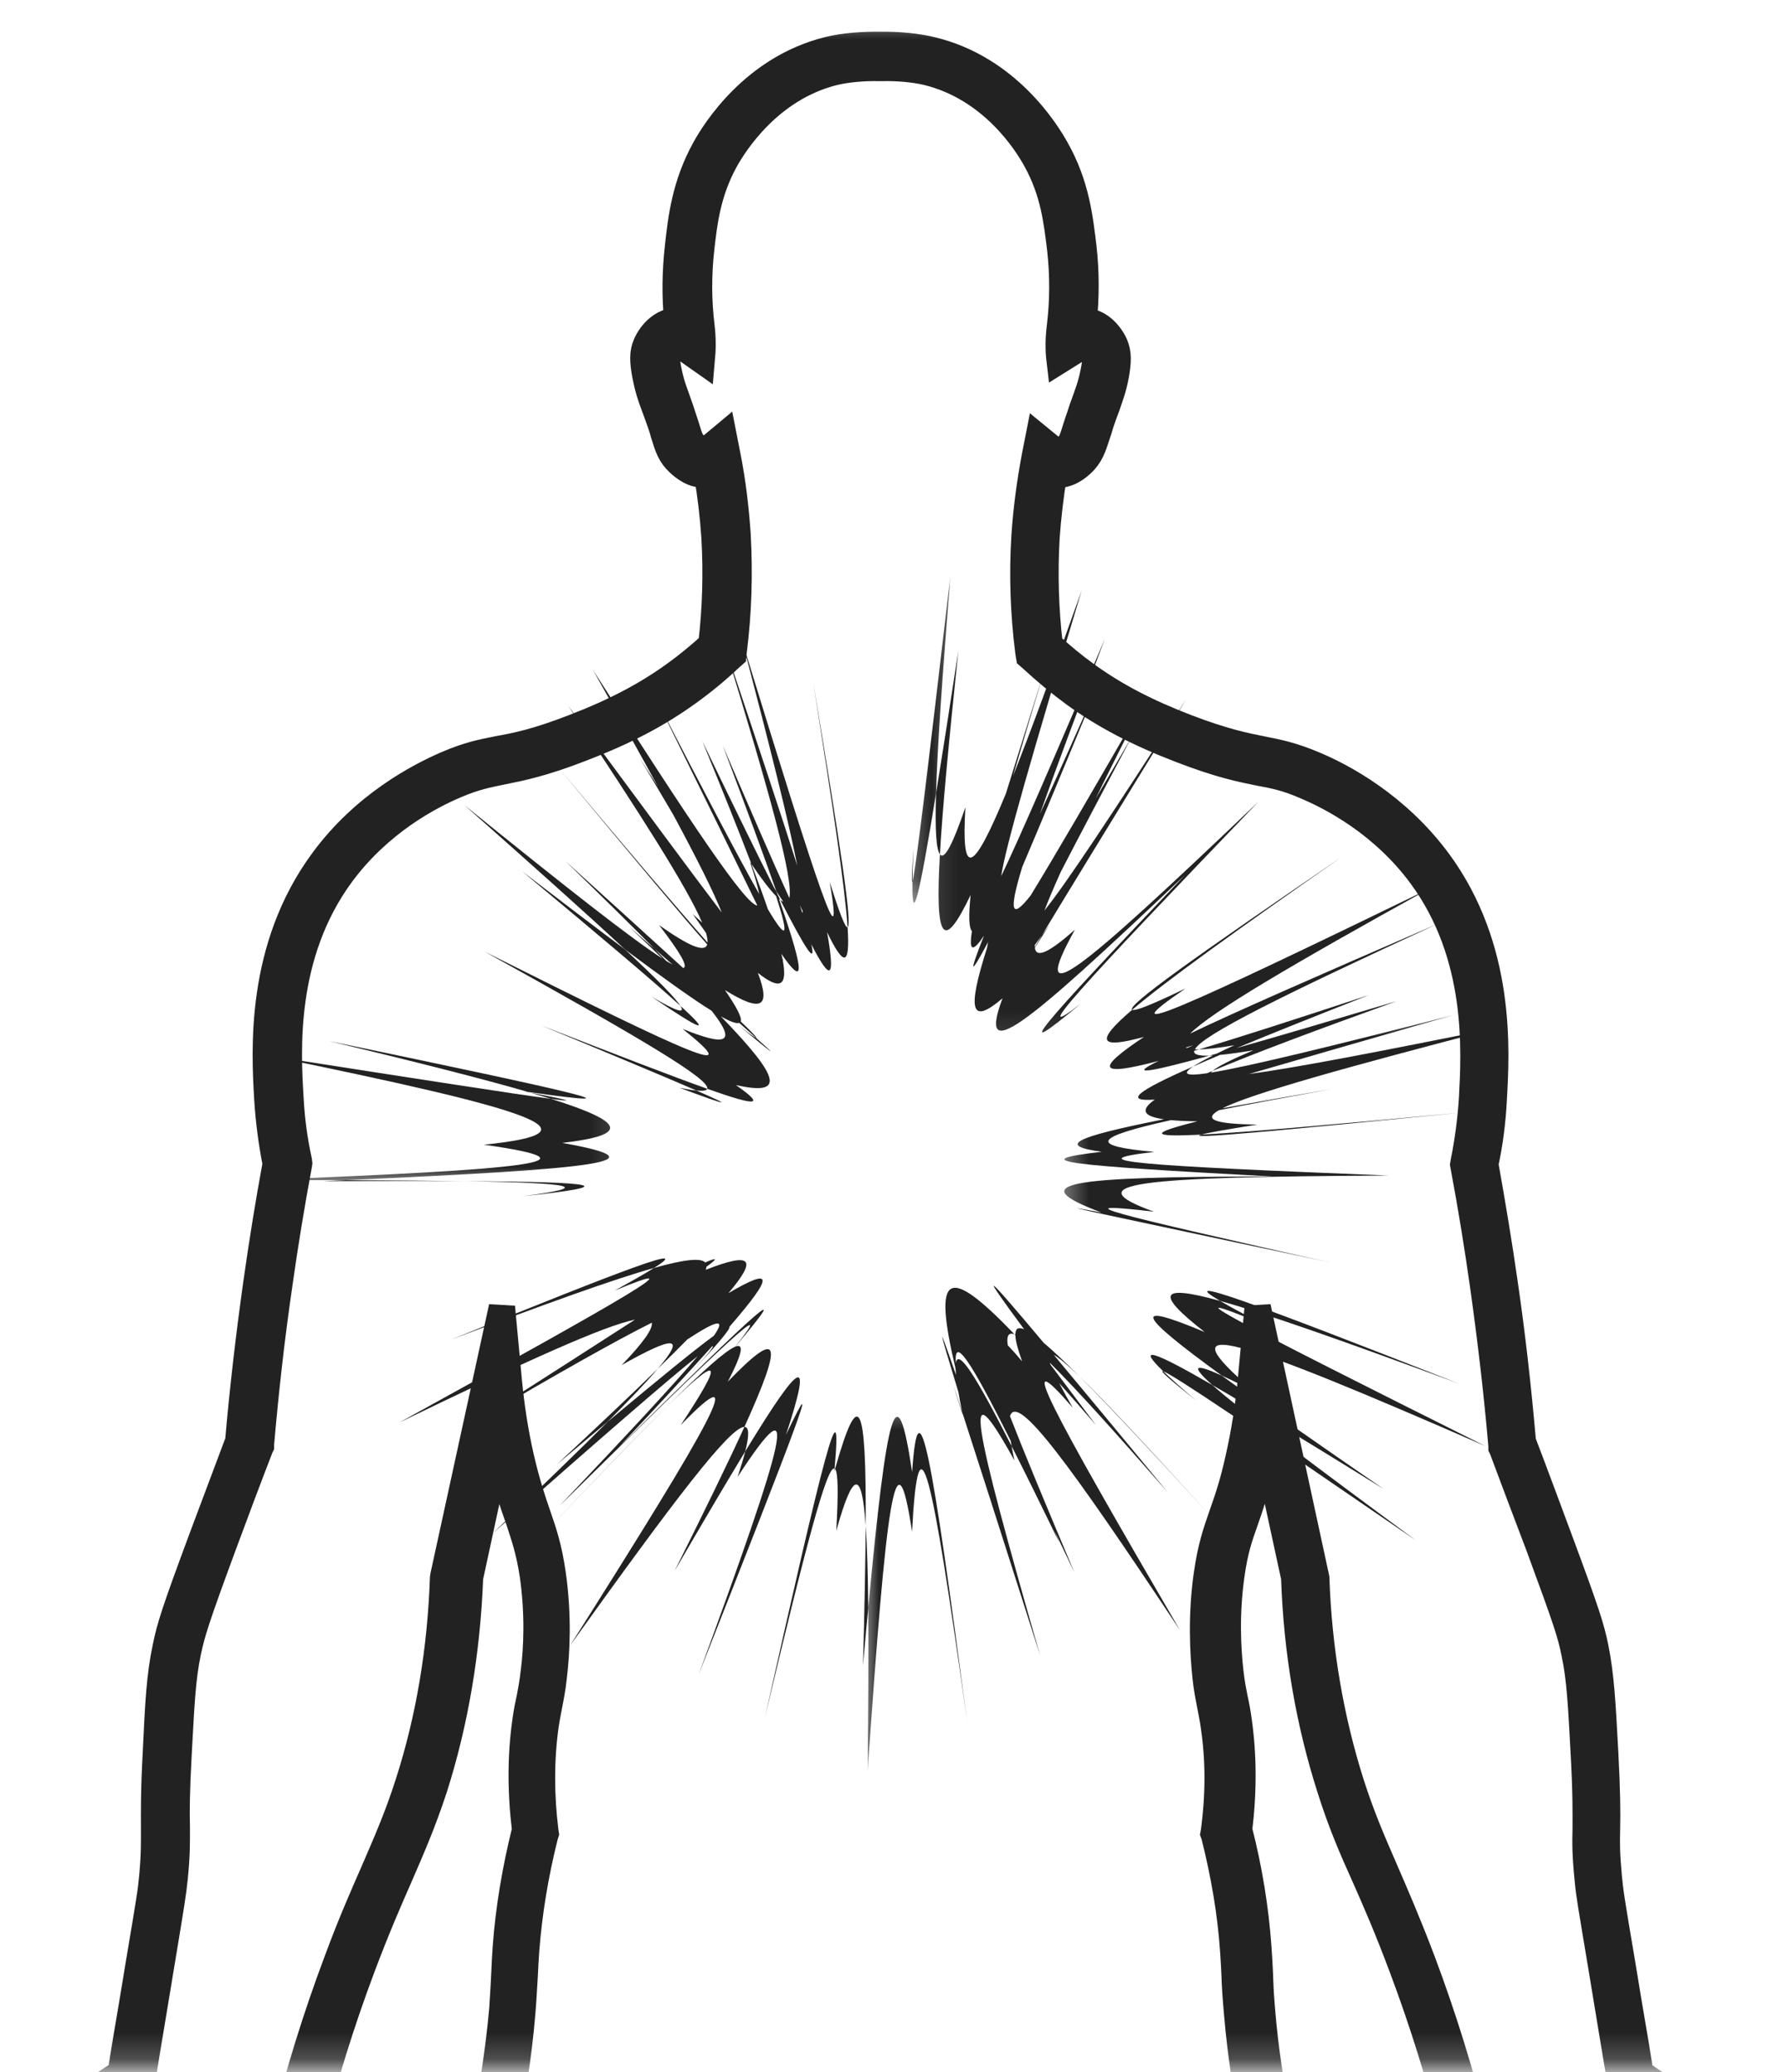
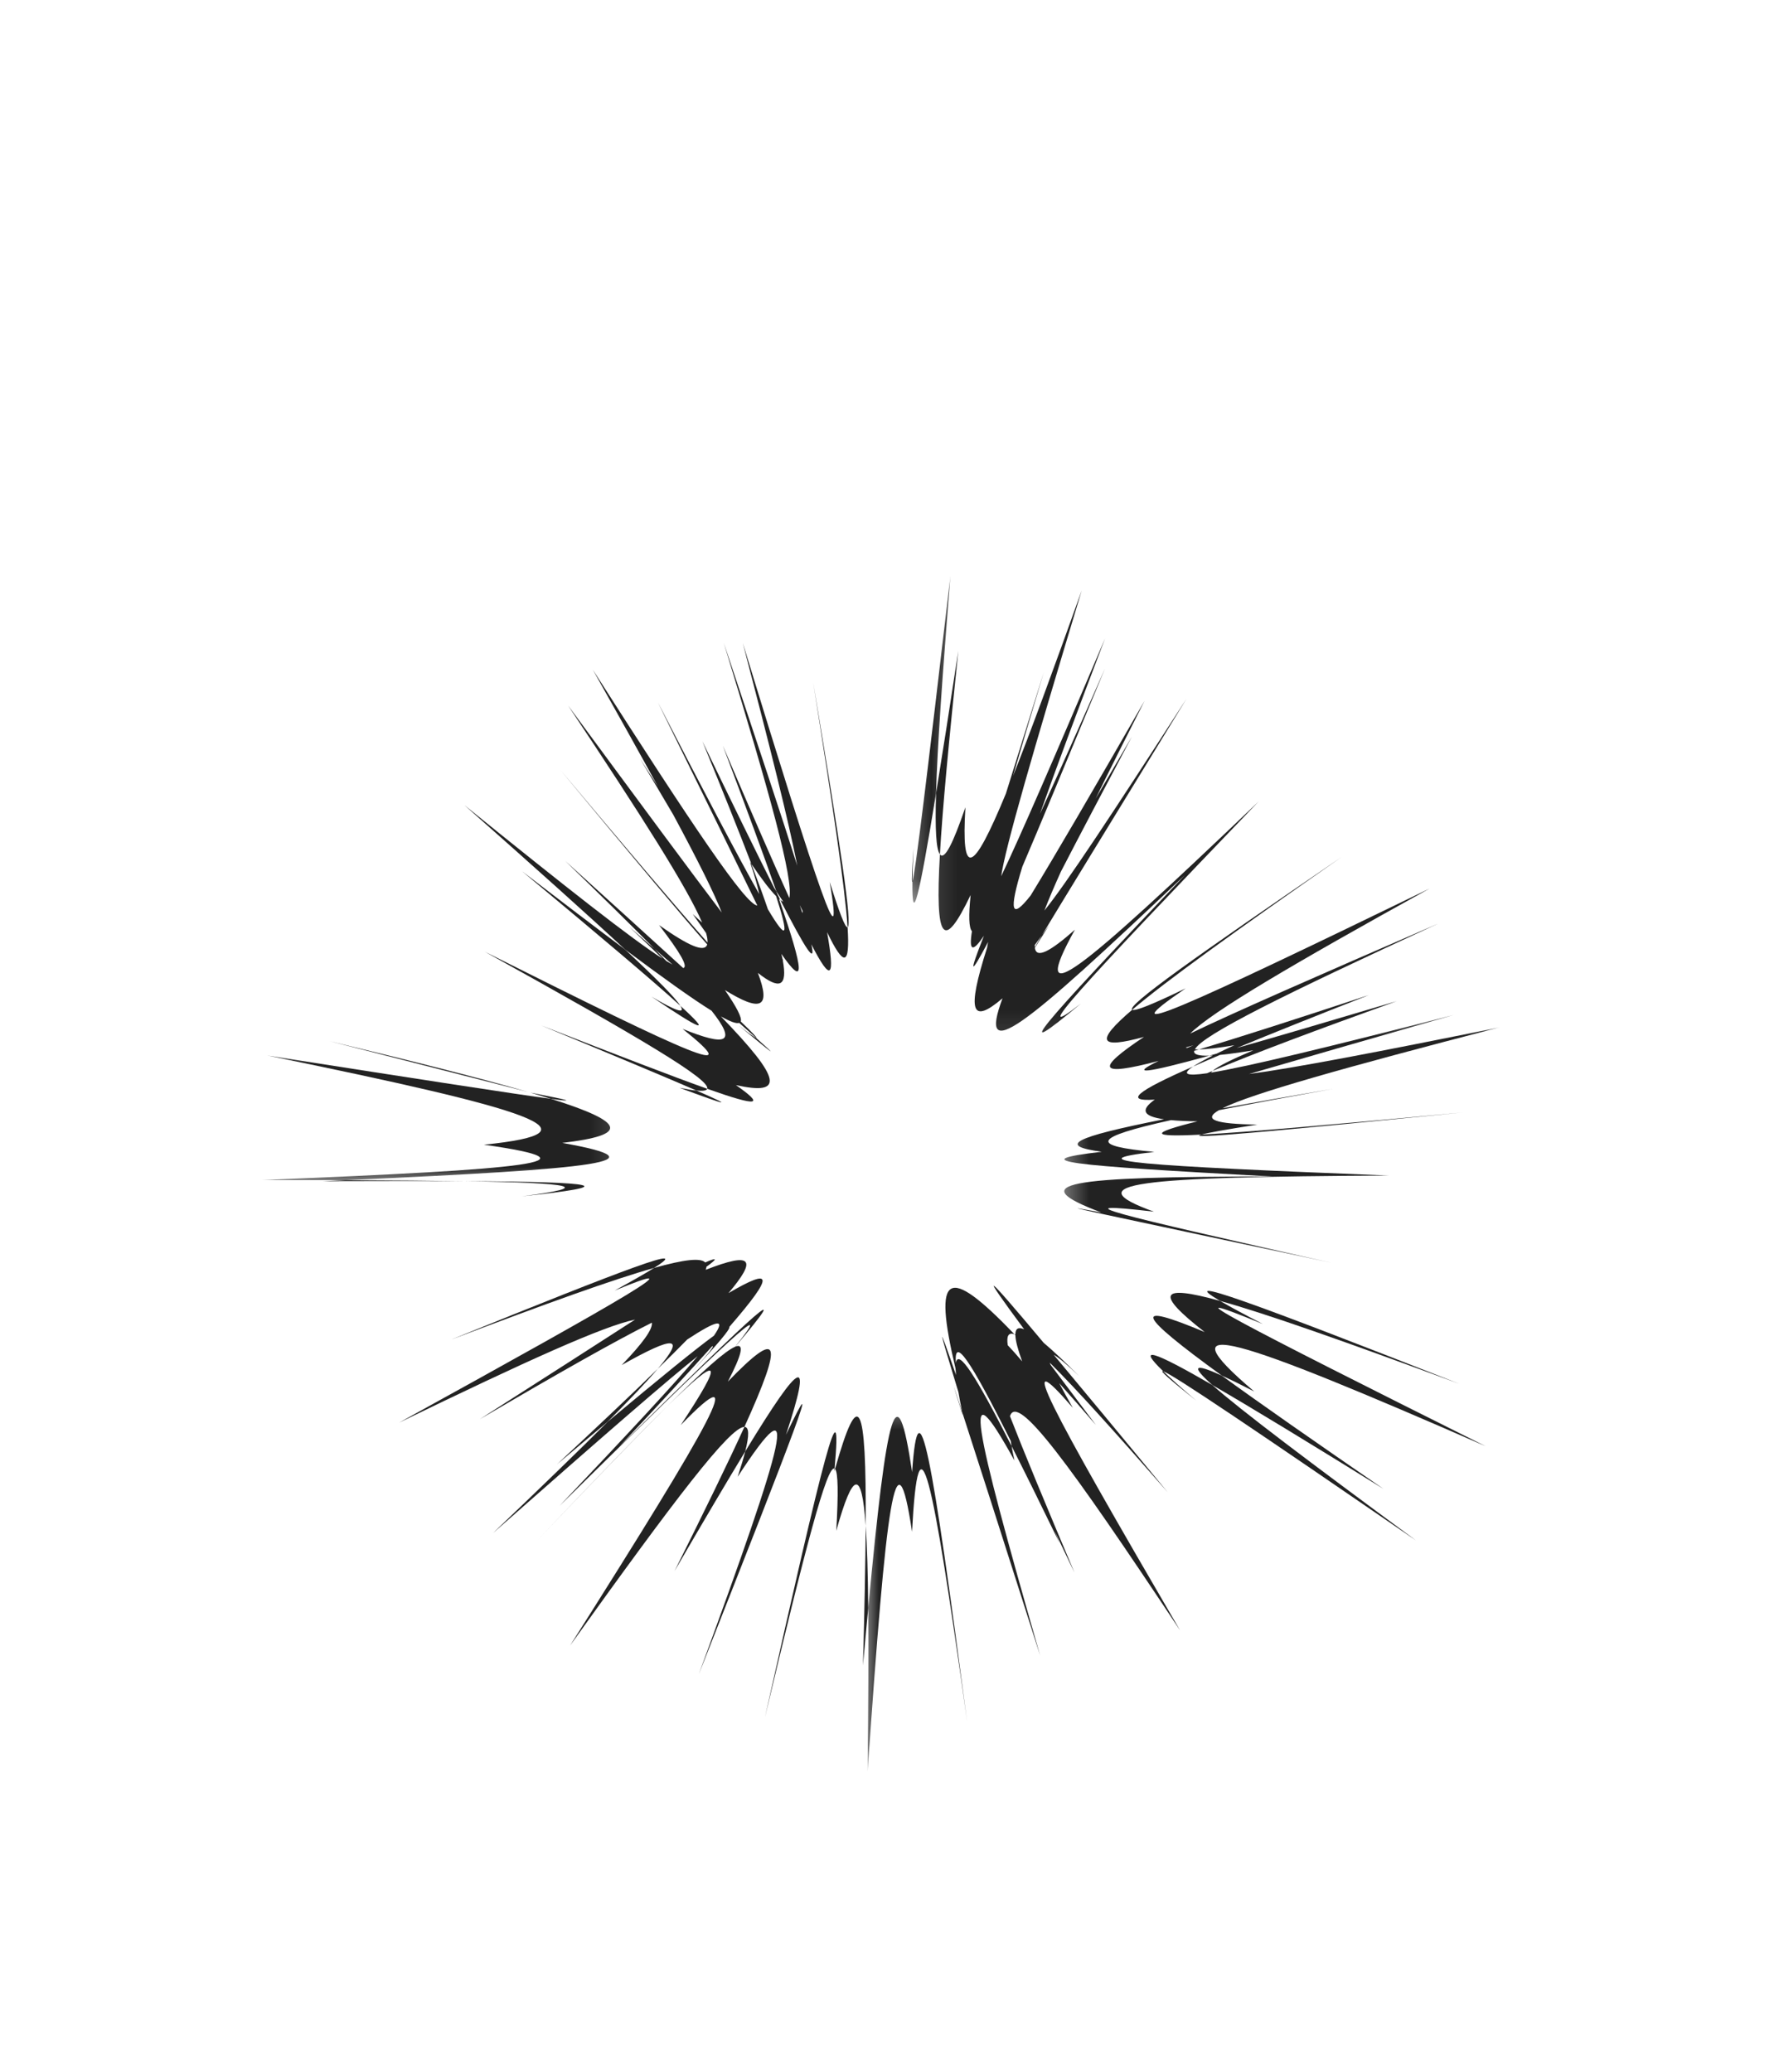
<svg xmlns="http://www.w3.org/2000/svg" width="68" height="79" viewBox="0 0 68 79" fill="none">
  <mask id="mask0_256_3142" style="mask-type:luminance" maskUnits="userSpaceOnUse" x="0" y="0" width="68" height="79">
-     <path d="M0.069 0.528H67.078V78.798H0.069V0.528Z" fill="white" />
-   </mask>
+     </mask>
  <g mask="url(#mask0_256_3142)">
    <mask id="path-2-outside-1_256_3142" maskUnits="userSpaceOnUse" x="-0.842" y="0.709" width="69" height="172" fill="black">
      <rect fill="white" x="-0.842" y="0.709" width="69" height="172" />
      <path d="M65.948 91.104C65.854 90.755 65.76 90.382 65.64 90.033C65.185 88.644 64.956 87.949 64.824 87.159C64.809 87.054 64.783 86.933 64.771 86.825C65.185 87.174 65.88 87.547 66.441 87.2C66.949 86.892 67.069 86.17 66.922 85.595C66.907 85.554 66.896 85.516 66.881 85.463C66.787 85.166 66.734 84.899 66.723 84.647C66.708 84.324 66.655 84.004 66.546 83.711C66.52 83.631 66.494 83.564 66.467 83.482C66.32 83.135 66.215 82.774 66.133 82.507C66.027 82.105 65.854 81.744 65.625 81.424C65.373 81.049 65.064 80.77 63.846 79.927C63.421 79.619 62.966 79.326 62.526 79.032C62.432 78.431 62.285 77.535 62.097 76.453L61.83 74.835C61.413 72.373 61.375 72.12 61.322 71.545C61.24 70.662 61.24 70.263 61.255 69.702C61.267 69.112 61.267 68.39 61.187 66.852C61.082 64.874 61.026 63.885 60.815 62.817C60.653 62.027 60.492 61.508 59.409 58.593C58.954 57.375 58.502 56.145 58.047 54.957C57.871 52.937 57.645 50.906 57.351 48.899C57.137 47.402 56.882 45.879 56.615 44.382C56.791 43.581 56.896 42.738 56.937 41.922C57.043 40.05 57.272 36.146 54.81 32.818C53.233 30.693 51.176 29.596 50.093 29.144C49.263 28.794 48.743 28.689 48.127 28.568C47.457 28.433 46.697 28.287 45.253 27.738C43.689 27.136 42.512 26.523 41.403 25.721C40.921 25.372 40.455 24.985 40.011 24.583C39.853 23.233 39.812 21.856 39.891 20.494C39.947 19.69 40.041 18.903 40.173 18.099C40.722 18.155 41.109 17.794 41.241 17.674C41.564 17.366 41.658 17.084 41.831 16.55C41.872 16.444 41.91 16.309 41.951 16.162C42.045 15.88 42.125 15.666 42.192 15.493C42.324 15.106 42.433 14.827 42.527 14.345C42.632 13.77 42.632 13.462 42.5 13.142C42.298 12.687 41.858 12.232 41.309 12.244C41.403 11.311 41.403 10.36 41.297 9.423C41.162 8.314 41.03 7.058 40.267 5.696C39.879 4.986 38.383 2.608 35.547 1.913C34.972 1.766 34.212 1.699 33.569 1.71C32.926 1.699 32.166 1.751 31.576 1.898C28.744 2.594 27.247 4.974 26.86 5.681C26.111 7.046 25.962 8.302 25.841 9.412C25.736 10.348 25.721 11.296 25.815 12.232C25.803 12.232 25.803 12.232 25.788 12.232C25.254 12.232 24.814 12.687 24.626 13.127C24.491 13.436 24.491 13.755 24.6 14.331C24.694 14.812 24.788 15.094 24.934 15.481C24.999 15.666 25.081 15.869 25.175 16.148C25.228 16.297 25.269 16.429 25.295 16.538C25.454 17.057 25.548 17.351 25.882 17.659C26.017 17.779 26.417 18.155 26.951 18.087C27.086 18.877 27.18 19.678 27.233 20.48C27.312 21.844 27.274 23.206 27.112 24.571C26.672 24.973 26.202 25.36 25.721 25.707C24.626 26.496 23.438 27.124 21.873 27.726C20.429 28.287 19.666 28.433 18.997 28.554C18.395 28.674 17.876 28.768 17.034 29.129C15.95 29.596 13.878 30.679 12.314 32.806C9.855 36.135 10.081 40.038 10.189 41.908C10.242 42.738 10.351 43.566 10.509 44.367C10.23 45.867 9.99 47.376 9.775 48.887C9.493 50.892 9.253 52.937 9.08 54.942C8.625 56.145 8.17 57.375 7.715 58.578C6.632 61.493 6.473 62.015 6.312 62.802C6.086 63.873 6.03 64.874 5.939 66.84C5.857 68.364 5.872 69.1 5.872 69.687C5.872 70.248 5.883 70.662 5.804 71.534C5.751 72.106 5.71 72.361 5.296 74.821L5.029 76.438C4.842 77.521 4.695 78.416 4.601 79.018C4.161 79.311 3.706 79.608 3.277 79.913C2.062 80.755 1.754 81.037 1.499 81.41C1.273 81.733 1.111 82.105 0.991 82.493C0.912 82.774 0.806 83.135 0.656 83.47C0.63 83.537 0.603 83.617 0.577 83.684C0.471 83.99 0.416 84.298 0.404 84.621C0.404 84.873 0.351 85.14 0.257 85.433C0.242 85.475 0.231 85.516 0.216 85.569C0.069 86.129 0.19 86.866 0.697 87.174C1.258 87.506 1.954 87.133 2.367 86.798C2.356 86.904 2.341 87.024 2.315 87.133C2.182 87.934 1.954 88.63 1.499 90.006C1.378 90.367 1.284 90.728 1.205 91.075C1.044 91.676 0.912 92.24 0.656 92.759C0.565 92.962 0.269 93.563 0.377 94.324C0.416 94.579 0.498 95.166 0.991 95.421C1.246 95.553 1.554 95.568 1.86 95.459C2.303 95.313 2.664 94.952 2.822 94.497C3.051 93.842 3.292 93.188 3.544 92.545C3.8 91.879 4.067 91.21 4.346 90.555V90.567C4.161 91.826 3.999 93.094 3.879 94.35V94.376C3.867 94.793 3.838 95.192 3.811 95.568V95.621C3.785 96.008 3.759 96.316 3.932 96.677C4.108 97.05 4.36 97.291 4.68 97.373C5.229 97.52 5.763 97.132 6.057 96.677C6.177 96.478 6.259 96.264 6.297 96.035V96.008C6.365 95.38 6.432 94.737 6.526 94.109C6.647 93.255 6.779 92.386 6.955 91.529V91.612C6.966 93 6.928 94.418 6.873 95.809V95.888C6.914 96.208 7.034 96.478 7.248 96.663C7.395 96.798 7.583 96.892 7.797 96.918C8.143 96.986 8.49 96.903 8.786 96.677C9.08 96.448 9.268 96.102 9.306 95.729L9.72 90.567C9.84 91.089 9.96 91.612 10.11 92.119C10.201 92.439 10.295 92.748 10.389 93.056C10.535 93.496 10.952 93.778 11.431 93.737C11.712 93.71 11.968 93.575 12.141 93.349C12.314 93.135 12.382 92.841 12.329 92.574C12.062 91.075 11.968 89.592 12.047 88.175C12.062 87.814 12.1 87.467 12.126 87.133C12.194 86.358 12.261 85.542 12.208 84.418C12.167 83.403 12.032 82.372 11.821 81.371C12.355 79.232 13.021 77.081 13.811 74.982C14.36 73.523 14.815 72.481 15.214 71.572C15.695 70.462 16.112 69.514 16.552 68.176C17.353 65.663 17.808 62.963 17.917 60.143L18.997 55.142C19.038 55.318 19.064 55.491 19.106 55.652C19.346 56.747 19.572 57.39 19.775 57.962C19.986 58.605 20.162 59.101 20.309 60.049C20.523 61.546 20.456 62.884 20.347 63.726C20.294 64.193 20.241 64.448 20.189 64.727C20.136 64.968 20.08 65.223 20.027 65.611C19.839 66.934 19.839 68.323 20.015 69.755C19.64 71.263 19.387 72.763 19.279 74.234C19.252 74.606 19.238 74.915 19.226 75.193C19.211 75.569 19.185 75.971 19.147 76.585C18.997 78.284 18.756 79.567 18.665 80.115L18.651 80.195C18.102 83.15 17.703 87.118 17.541 88.829C16.939 94.899 17.647 99.953 17.955 102.104C18.436 105.474 19.211 108.855 20.268 112.118C20.497 113.6 20.655 115.112 20.764 116.621C20.843 117.853 21.016 120.137 20.858 122.852C20.764 124.442 20.629 125.123 20.482 125.833C20.347 126.473 20.215 127.142 20.121 128.481C19.839 132.411 20.362 135.563 20.682 137.45C20.737 137.785 21.098 139.361 21.885 142.918L22.272 144.656C23.077 148.251 23.209 148.8 23.355 149.815C23.678 151.925 23.837 154.133 23.81 156.351C23.731 156.739 23.69 157.126 23.69 157.514C23.69 157.634 23.705 157.743 23.705 157.848C23.769 158.77 23.731 159.653 23.584 160.454C23.57 160.548 23.543 160.631 23.529 160.722C23.303 161.898 23.182 162.488 22.901 163.181C22.742 163.598 22.366 164.226 21.618 165.482C21.43 165.802 21.283 166.043 21.163 166.231C20.869 166.712 20.79 166.859 20.655 167.193C20.441 167.742 20.054 168.758 20.415 169.905C20.467 170.093 20.55 170.281 20.643 170.454C20.817 170.789 21.151 170.988 21.524 170.988H21.738C22.073 171.229 22.528 171.405 22.956 171.296C23.182 171.364 23.423 171.378 23.649 171.323L23.837 171.285C24.292 171.469 24.814 171.499 25.281 171.323C25.495 171.511 25.721 171.646 25.976 171.725C26.149 171.778 26.323 171.804 26.499 171.804C27.526 171.804 28.703 170.976 29.492 169.626C30.173 168.637 30.549 167.487 30.575 166.298L30.602 165.294C30.614 164.801 30.884 164.346 31.309 164.053C31.485 163.932 31.644 163.797 31.791 163.651C32.354 163.09 32.686 162.462 32.753 161.778C32.821 161.138 32.58 160.548 32.099 159.371C31.846 158.758 31.726 158.115 31.726 157.461V156.539C31.726 155.964 31.632 155.389 31.471 154.855C31.215 154.065 31.057 153.249 30.963 152.448C30.854 151.391 30.91 150.59 30.963 149.894C31.177 147.074 31.283 145.671 31.485 144.201C31.791 141.982 32.005 140.899 32.178 140.03C32.354 139.135 32.486 138.492 32.595 137.142C32.715 135.498 32.715 133.626 32.595 131.847C32.445 129.802 32.14 127.759 31.685 125.766L31.846 123.626C32.113 122.931 32.354 122.223 32.554 121.501C32.994 119.937 33.276 117.974 33.396 115.661C33.437 114.871 33.437 114.551 33.422 113.8C33.408 113.093 33.396 112.024 33.396 109.817C33.396 107.651 33.208 106.448 33.114 105.808C33.076 105.567 33.047 105.38 33.047 105.3C33.102 104.056 33.167 103.443 33.234 102.773C33.287 102.239 33.343 101.69 33.396 100.795C33.475 99.445 33.475 98.791 33.475 95.621C33.475 94.872 33.475 93.977 33.475 92.906C33.475 92.466 33.449 91.917 33.422 91.289C33.396 90.555 33.355 89.672 33.343 88.697C33.543 88.724 33.731 88.724 33.93 88.697C33.916 89.672 33.877 90.555 33.851 91.289C33.825 91.917 33.795 92.466 33.795 92.906C33.795 93.989 33.795 94.872 33.795 95.621C33.783 98.791 33.783 99.445 33.877 100.795C33.93 101.69 33.983 102.239 34.036 102.773C34.103 103.428 34.171 104.056 34.224 105.3C34.224 105.394 34.197 105.579 34.156 105.808C34.05 106.448 33.863 107.64 33.877 109.817C33.877 112.024 33.863 113.093 33.851 113.8C33.836 114.563 33.836 114.871 33.877 115.661C33.998 117.974 34.291 119.937 34.72 121.501C34.919 122.223 35.16 122.931 35.427 123.626L35.588 125.766C35.119 127.759 34.814 129.802 34.678 131.847C34.558 133.626 34.558 135.51 34.678 137.142C34.787 138.492 34.907 139.147 35.092 140.03C35.269 140.899 35.48 141.982 35.788 144.201C35.987 145.656 36.096 147.074 36.31 149.894C36.363 150.59 36.416 151.391 36.31 152.448C36.228 153.264 36.055 154.08 35.803 154.855C35.627 155.403 35.536 155.964 35.536 156.539V157.461C35.536 158.115 35.415 158.758 35.148 159.386C34.667 160.563 34.426 161.15 34.491 161.778C34.558 162.462 34.878 163.075 35.453 163.651C35.6 163.797 35.762 163.932 35.935 164.053C36.363 164.346 36.63 164.801 36.645 165.294L36.671 166.298C36.698 167.487 37.071 168.637 37.754 169.626C38.691 171.217 40.132 172.071 41.27 171.725C41.523 171.646 41.752 171.511 41.963 171.323C42.433 171.499 42.952 171.484 43.407 171.285L43.595 171.323C43.824 171.378 44.062 171.378 44.291 171.296C44.719 171.405 45.174 171.243 45.506 170.988H45.72C46.096 170.988 46.43 170.789 46.603 170.454C46.697 170.281 46.765 170.093 46.829 169.905C47.19 168.758 46.803 167.742 46.589 167.193C46.457 166.859 46.374 166.712 46.081 166.231C45.975 166.043 45.828 165.802 45.626 165.482C44.878 164.226 44.505 163.598 44.343 163.181C44.062 162.488 43.956 161.898 43.715 160.722C43.704 160.631 43.674 160.537 43.663 160.454C43.516 159.653 43.475 158.784 43.542 157.848C43.554 157.743 43.554 157.622 43.554 157.514C43.554 157.126 43.516 156.739 43.434 156.351C43.422 154.133 43.569 151.925 43.889 149.815C44.05 148.8 44.17 148.251 44.971 144.656L45.359 142.918C46.175 139.267 46.509 137.77 46.562 137.45C46.87 135.563 47.405 132.411 47.126 128.481C47.032 127.142 46.897 126.473 46.765 125.833C46.615 125.111 46.483 124.428 46.389 122.852C46.228 120.137 46.389 117.853 46.483 116.621C46.589 115.124 46.765 113.6 46.976 112.118C48.033 108.843 48.807 105.474 49.289 102.104C49.597 99.953 50.319 94.913 49.706 88.829C49.529 87.133 49.142 83.15 48.596 80.195L48.581 80.115C48.476 79.567 48.235 78.284 48.1 76.585C48.047 75.971 48.033 75.569 48.021 75.193C48.006 74.915 47.995 74.621 47.965 74.234C47.859 72.763 47.619 71.263 47.231 69.755C47.405 68.323 47.405 66.934 47.217 65.611C47.164 65.209 47.111 64.968 47.058 64.727C47.005 64.448 46.95 64.193 46.897 63.726C46.803 62.884 46.724 61.56 46.938 60.049C47.07 59.101 47.246 58.593 47.472 57.962C47.672 57.39 47.886 56.747 48.141 55.652C48.179 55.476 48.206 55.318 48.247 55.142L49.33 60.143C49.424 62.963 49.891 65.663 50.695 68.176C51.12 69.526 51.537 70.477 52.03 71.572C52.432 72.481 52.887 73.523 53.433 74.982C54.223 77.081 54.892 79.232 55.426 81.371C55.212 82.372 55.091 83.391 55.05 84.418C54.997 85.554 55.065 86.358 55.132 87.133C55.159 87.467 55.185 87.814 55.212 88.175C55.291 89.604 55.2 91.075 54.93 92.574C54.877 92.853 54.959 93.135 55.118 93.349C55.291 93.563 55.546 93.71 55.828 93.737C56.295 93.778 56.709 93.496 56.855 93.056C56.949 92.748 57.058 92.439 57.137 92.119C57.284 91.612 57.419 91.089 57.524 90.567L57.938 95.729C57.965 96.102 58.153 96.448 58.461 96.677C58.754 96.892 59.103 96.986 59.45 96.918C59.664 96.877 59.852 96.783 59.999 96.663C60.213 96.478 60.333 96.208 60.371 95.888V95.809C60.304 94.418 60.277 93 60.292 91.612V91.529C60.453 92.386 60.6 93.255 60.721 94.109C60.815 94.737 60.879 95.38 60.947 96.008V96.035C60.988 96.275 61.067 96.49 61.187 96.677C61.481 97.132 62.015 97.505 62.564 97.373C62.872 97.291 63.124 97.065 63.312 96.677C63.485 96.316 63.459 96.008 63.432 95.621V95.568C63.406 95.181 63.38 94.778 63.365 94.376V94.35C63.245 93.094 63.086 91.826 62.898 90.567V90.555C63.18 91.21 63.447 91.879 63.7 92.545C63.94 93.188 64.196 93.842 64.422 94.497C64.583 94.966 64.944 95.327 65.384 95.459C65.692 95.568 66.001 95.542 66.253 95.421C66.761 95.166 66.843 94.579 66.869 94.324C66.975 93.563 66.681 92.962 66.588 92.748C66.241 92.266 66.095 91.691 65.948 91.104ZM65.88 94.23C65.839 94.538 65.772 94.632 65.734 94.658C65.707 94.673 65.64 94.673 65.558 94.646C65.384 94.591 65.237 94.432 65.17 94.23C64.944 93.575 64.689 92.906 64.448 92.266C63.928 90.916 63.353 89.566 62.752 88.242L62.59 87.881L61.507 88.216L61.575 88.603C61.695 89.311 61.815 90.021 61.924 90.728C62.109 91.958 62.256 93.214 62.391 94.459C62.405 94.872 62.432 95.286 62.458 95.674V95.729C62.484 96.061 62.484 96.181 62.432 96.328C62.349 96.504 62.297 96.531 62.27 96.542C62.203 96.557 62.003 96.422 61.868 96.237C61.815 96.155 61.774 96.061 61.763 95.955C61.695 95.313 61.627 94.673 61.534 94.03C61.293 92.319 60.973 90.596 60.559 88.912L60.465 88.536L59.397 88.644L59.382 89.032C59.356 89.9 59.329 90.781 59.329 91.65C59.329 93.056 59.356 94.47 59.409 95.862C59.397 95.941 59.37 95.996 59.344 96.035C59.315 96.061 59.277 96.076 59.236 96.088C59.103 96.117 59.01 96.049 58.954 96.023C58.863 95.941 58.795 95.835 58.781 95.715L58.179 88.389L56.976 88.348L56.911 88.735C56.735 89.818 56.509 90.89 56.215 91.946C56.121 92.251 56.039 92.56 55.934 92.853C55.922 92.894 55.881 92.921 55.828 92.921C55.787 92.921 55.772 92.894 55.761 92.879C55.746 92.868 55.734 92.841 55.746 92.8C56.013 91.236 56.121 89.686 56.039 88.201C56.028 87.829 55.986 87.467 55.96 87.133C55.893 86.317 55.828 85.554 55.881 84.433C55.934 83.429 56.069 82.428 56.28 81.451V81.439L56.254 81.33C55.708 79.126 55.024 76.907 54.211 74.741C53.647 73.256 53.192 72.214 52.793 71.293C52.324 70.21 51.91 69.273 51.496 67.976C50.721 65.528 50.266 62.896 50.172 60.154L47.939 49.823L47.672 52.682C47.578 53.633 47.431 54.596 47.217 55.544C46.991 56.586 46.765 57.214 46.577 57.751C46.348 58.405 46.148 58.98 46.002 60.008C45.773 61.599 45.855 63.016 45.949 63.911C46.002 64.419 46.069 64.716 46.122 64.994C46.163 65.223 46.216 65.449 46.269 65.825C46.457 67.093 46.457 68.431 46.269 69.822L46.254 69.902L46.283 69.981C46.656 71.466 46.911 72.948 47.005 74.38C47.032 74.741 47.044 75.02 47.058 75.317C47.07 75.704 47.096 76.103 47.152 76.746C47.299 78.484 47.54 79.793 47.645 80.356L47.66 80.435C48.194 83.35 48.596 87.306 48.755 88.991C49.356 94.952 48.649 99.926 48.341 102.051C47.859 105.38 47.096 108.723 46.043 111.957L46.028 112.024C45.802 113.548 45.626 115.086 45.52 116.635C45.426 117.88 45.265 120.204 45.426 122.972C45.52 124.63 45.667 125.364 45.814 126.086C45.949 126.729 46.069 127.342 46.163 128.613C46.442 132.437 45.922 135.525 45.614 137.368C45.561 137.691 45.159 139.496 44.423 142.798L44.035 144.535C43.222 148.157 43.102 148.717 42.941 149.762C42.606 151.94 42.444 154.2 42.471 156.486V156.525L42.486 156.566C42.553 156.9 42.591 157.235 42.591 157.569C42.591 157.66 42.591 157.754 42.58 157.848C42.5 158.852 42.553 159.8 42.712 160.683C42.726 160.777 42.753 160.871 42.767 160.962C43.008 162.192 43.128 162.808 43.434 163.583C43.621 164.053 44.009 164.707 44.784 166.005C44.986 166.336 45.133 166.577 45.239 166.765C45.52 167.22 45.573 167.325 45.682 167.581C45.867 168.062 46.163 168.851 45.908 169.72C45.867 169.852 45.814 169.987 45.746 170.108C45.735 170.134 45.694 170.16 45.652 170.16H45.092L44.96 170.281C44.772 170.454 44.505 170.536 44.396 170.48L44.182 170.375L43.982 170.48C43.903 170.521 43.824 170.536 43.73 170.507L43.222 170.375L43.073 170.454C42.767 170.615 42.406 170.627 42.084 170.48L41.658 170.281L41.429 170.548C41.27 170.736 41.109 170.856 40.936 170.909C40.334 171.097 39.251 170.563 38.45 169.198L38.421 169.157C37.848 168.317 37.526 167.34 37.499 166.31L37.473 165.309C37.458 164.534 37.044 163.797 36.378 163.342C36.243 163.263 36.123 163.155 36.017 163.049C35.6 162.635 35.359 162.192 35.321 161.725C35.28 161.311 35.495 160.789 35.923 159.747C36.217 159.04 36.363 158.262 36.363 157.502V156.577C36.363 156.099 36.431 155.618 36.578 155.163C36.845 154.32 37.032 153.452 37.112 152.568C37.232 151.432 37.164 150.549 37.112 149.853C36.897 147.021 36.792 145.604 36.589 144.107C36.284 141.861 36.055 140.711 35.882 139.883C35.694 138.988 35.588 138.398 35.48 137.101C35.359 135.51 35.359 133.667 35.48 131.941C35.615 129.922 35.923 127.906 36.39 125.939L36.404 125.872L36.228 123.465L36.202 123.4C35.935 122.717 35.694 122.009 35.495 121.302C35.081 119.805 34.799 117.906 34.678 115.646C34.638 114.883 34.638 114.604 34.652 113.856C34.667 113.146 34.678 112.063 34.678 109.858C34.678 107.76 34.852 106.65 34.96 105.996C35.013 105.688 35.04 105.485 35.028 105.3C34.972 104.044 34.907 103.401 34.84 102.732C34.787 102.213 34.731 101.676 34.678 100.795C34.599 99.472 34.599 98.817 34.611 95.674C34.611 94.925 34.611 94.03 34.611 92.947C34.611 92.519 34.638 91.984 34.667 91.371C34.705 90.487 34.758 89.393 34.746 88.163V87.52L34.144 87.746C33.769 87.893 33.343 87.893 32.968 87.746L32.366 87.52V88.163C32.366 89.393 32.407 90.487 32.445 91.371C32.474 91.984 32.501 92.519 32.501 92.947C32.501 94.03 32.501 94.913 32.501 95.674C32.513 98.817 32.513 99.472 32.433 100.795C32.38 101.676 32.325 102.213 32.272 102.732C32.204 103.401 32.14 104.044 32.084 105.3C32.072 105.474 32.113 105.688 32.151 105.996C32.26 106.65 32.433 107.76 32.419 109.858C32.419 112.077 32.433 113.146 32.445 113.856C32.46 114.604 32.46 114.883 32.419 115.646C32.298 117.891 32.02 119.805 31.606 121.302C31.403 122.009 31.162 122.717 30.895 123.4L30.869 123.465L30.696 125.872L30.707 125.939C31.177 127.906 31.485 129.922 31.617 131.941C31.738 133.679 31.738 135.51 31.617 137.101C31.523 138.398 31.403 138.988 31.215 139.883C31.042 140.711 30.816 141.861 30.508 144.107C30.308 145.592 30.2 147.021 29.985 149.853C29.933 150.549 29.865 151.432 29.985 152.568C30.079 153.437 30.267 154.32 30.523 155.163C30.669 155.618 30.734 156.099 30.734 156.577V157.502C30.734 158.277 30.884 159.04 31.189 159.759C31.617 160.789 31.832 161.311 31.779 161.725C31.726 162.192 31.497 162.635 31.069 163.049C30.963 163.155 30.843 163.263 30.707 163.342C30.041 163.797 29.625 164.534 29.613 165.309L29.586 166.31C29.56 167.325 29.237 168.314 28.65 169.171L28.635 169.198C27.834 170.563 26.766 171.097 26.149 170.909C25.976 170.856 25.803 170.736 25.642 170.548L25.416 170.281L24.987 170.48C24.679 170.627 24.306 170.627 23.998 170.454L23.851 170.375L23.329 170.507C23.25 170.536 23.156 170.521 23.077 170.48L22.862 170.375L22.648 170.48C22.54 170.536 22.272 170.454 22.087 170.281L21.953 170.16H21.404C21.366 170.16 21.324 170.134 21.31 170.108C21.245 169.973 21.189 169.852 21.151 169.72C20.884 168.863 21.189 168.062 21.366 167.581C21.456 167.325 21.524 167.22 21.806 166.765C21.911 166.577 22.058 166.336 22.261 166.005C23.035 164.707 23.408 164.064 23.611 163.583C23.919 162.808 24.039 162.192 24.28 160.962C24.292 160.871 24.318 160.777 24.333 160.683C24.491 159.815 24.532 158.852 24.465 157.848C24.453 157.754 24.453 157.66 24.453 157.569C24.453 157.235 24.48 156.886 24.559 156.566L24.573 156.525V156.486C24.585 154.2 24.438 151.94 24.104 149.762C23.945 148.717 23.825 148.157 23.009 144.535L22.622 142.798C21.911 139.616 21.471 137.691 21.418 137.368C21.11 135.525 20.588 132.437 20.869 128.613C20.963 127.342 21.084 126.729 21.219 126.086C21.366 125.364 21.512 124.63 21.606 122.972C21.765 120.204 21.606 117.88 21.512 116.635C21.404 115.097 21.23 113.548 21.005 112.024L20.99 111.957C19.948 108.723 19.173 105.394 18.703 102.051C18.395 99.926 17.703 94.952 18.29 88.991C18.463 87.306 18.85 83.35 19.399 80.435L19.414 80.356C19.519 79.793 19.76 78.484 19.907 76.746C19.96 76.103 19.974 75.704 20.001 75.314C20.015 75.02 20.027 74.753 20.054 74.38C20.162 72.936 20.403 71.466 20.776 69.981L20.802 69.902L20.79 69.822C20.617 68.443 20.617 67.108 20.79 65.825C20.843 65.464 20.896 65.223 20.937 64.994C20.99 64.716 21.057 64.419 21.11 63.911C21.219 63.016 21.298 61.613 21.069 60.008C20.922 58.98 20.723 58.405 20.497 57.751C20.309 57.202 20.095 56.586 19.854 55.544C19.64 54.607 19.493 53.645 19.399 52.682L19.132 49.823L16.898 60.075L16.887 60.154C16.793 62.896 16.352 65.528 15.563 67.976C15.149 69.273 14.732 70.21 14.266 71.293C13.864 72.214 13.397 73.256 12.848 74.741C12.032 76.907 11.351 79.126 10.803 81.33L10.776 81.439V81.451C10.99 82.428 11.125 83.429 11.178 84.433C11.231 85.554 11.164 86.332 11.099 87.133C11.07 87.479 11.043 87.829 11.017 88.201C10.938 89.698 11.043 91.236 11.31 92.8C11.325 92.841 11.299 92.868 11.299 92.879C11.284 92.894 11.272 92.906 11.219 92.921C11.178 92.921 11.137 92.894 11.111 92.853C11.017 92.56 10.923 92.251 10.832 91.946C10.535 90.901 10.295 89.818 10.122 88.735L10.054 88.348L8.851 88.389L8.358 95.688C8.343 95.809 8.29 95.914 8.184 95.996C8.129 96.035 8.038 96.088 7.903 96.061C7.85 96.049 7.809 96.035 7.797 96.008C7.756 95.982 7.73 95.914 7.73 95.835C7.797 94.444 7.824 93.026 7.809 91.623C7.809 90.755 7.782 89.874 7.756 89.005L7.741 88.615L6.673 88.509L6.579 88.885C6.165 90.567 5.831 92.293 5.605 94.004C5.511 94.646 5.443 95.286 5.376 95.929C5.364 96.035 5.323 96.129 5.27 96.208C5.15 96.41 4.935 96.531 4.868 96.516C4.856 96.516 4.789 96.478 4.707 96.302C4.642 96.17 4.654 96.049 4.68 95.7V95.647C4.707 95.26 4.736 94.846 4.748 94.432C4.868 93.202 5.029 91.946 5.217 90.702C5.323 89.995 5.429 89.284 5.564 88.577L5.631 88.189L4.548 87.855L4.387 88.216C3.785 89.525 3.21 90.875 2.69 92.24C2.435 92.879 2.194 93.549 1.954 94.203C1.886 94.406 1.739 94.564 1.566 94.617C1.472 94.646 1.405 94.646 1.393 94.632C1.352 94.605 1.299 94.526 1.246 94.203C1.179 93.71 1.378 93.296 1.446 93.147C1.728 92.545 1.886 91.917 2.047 91.303C2.141 90.942 2.221 90.623 2.329 90.288C2.796 88.856 3.037 88.148 3.172 87.28C3.345 86.276 3.371 85.395 3.371 84.832C3.371 84.565 3.356 84.286 3.345 84.019L3.292 83.015L2.209 84.098L2.247 84.324C2.288 84.512 2.423 85.448 1.86 86.009C1.554 86.302 1.193 86.437 1.126 86.396C1.058 86.358 0.979 86.062 1.058 85.783C1.058 85.756 1.073 85.742 1.073 85.73C1.193 85.354 1.258 85.008 1.273 84.659C1.284 84.433 1.314 84.204 1.393 83.99C1.405 83.937 1.434 83.884 1.46 83.831C1.634 83.429 1.754 83.041 1.833 82.733C1.915 82.428 2.047 82.158 2.209 81.906C2.367 81.68 2.555 81.477 3.759 80.635C4.24 80.3 4.736 79.969 5.229 79.646L5.39 79.54L5.417 79.338C5.511 78.751 5.669 77.776 5.872 76.573L6.139 74.956C6.553 72.467 6.594 72.2 6.658 71.598C6.752 70.676 6.74 70.222 6.74 69.646C6.726 69.071 6.726 68.364 6.808 66.867C6.914 64.942 6.955 63.967 7.169 62.963C7.327 62.227 7.474 61.734 8.531 58.872C8.986 57.642 9.452 56.401 9.922 55.183L9.948 55.13V55.062C10.122 53.043 10.351 51 10.644 48.993C10.858 47.47 11.111 45.932 11.392 44.423L11.404 44.341L11.392 44.247C11.219 43.46 11.111 42.645 11.072 41.843C10.964 40.076 10.75 36.387 13.021 33.314C14.465 31.362 16.364 30.359 17.38 29.93C18.128 29.61 18.583 29.531 19.158 29.411C19.828 29.276 20.67 29.114 22.178 28.527C23.81 27.899 25.067 27.245 26.232 26.402C26.792 26 27.326 25.56 27.834 25.079L27.954 24.973L27.969 24.811C28.154 23.353 28.195 21.871 28.116 20.4C28.048 19.385 27.928 18.366 27.729 17.366L27.582 16.617L27.006 17.098C26.951 17.137 26.898 17.166 26.86 17.166C26.725 17.178 26.563 17.046 26.484 16.963C26.337 16.831 26.296 16.711 26.149 16.23C26.111 16.109 26.07 15.989 26.017 15.828C25.924 15.534 25.841 15.32 25.777 15.132C25.642 14.759 25.562 14.53 25.48 14.117C25.389 13.65 25.416 13.53 25.454 13.447C25.536 13.262 25.709 13.075 25.815 13.086L26.751 13.744C26.792 13.3 26.792 12.875 26.739 12.432C26.619 11.457 26.619 10.48 26.725 9.517C26.845 8.434 26.98 7.325 27.646 6.11C27.996 5.482 29.319 3.369 31.791 2.755C32.286 2.635 32.956 2.579 33.502 2.594C33.528 2.594 33.557 2.594 33.569 2.594C33.596 2.594 33.622 2.594 33.637 2.594C34.185 2.579 34.852 2.635 35.348 2.755C37.834 3.369 39.143 5.467 39.492 6.11C40.161 7.325 40.281 8.434 40.413 9.517C40.519 10.48 40.519 11.457 40.402 12.432C40.346 12.86 40.334 13.3 40.387 13.744L41.35 13.142C41.444 13.127 41.617 13.3 41.711 13.503C41.752 13.582 41.778 13.703 41.684 14.169C41.602 14.586 41.523 14.812 41.391 15.185C41.323 15.373 41.241 15.587 41.15 15.88C41.094 16.027 41.056 16.162 41.015 16.282C40.868 16.764 40.827 16.884 40.681 17.016C40.613 17.084 40.455 17.23 40.32 17.219C40.267 17.219 40.226 17.192 40.173 17.151L39.586 16.67L39.439 17.418C39.251 18.422 39.116 19.438 39.049 20.453C38.958 21.924 39.011 23.409 39.198 24.864L39.225 25.026L39.345 25.131C39.853 25.601 40.387 26.041 40.948 26.455C42.113 27.297 43.369 27.952 44.998 28.58C46.524 29.17 47.352 29.328 48.021 29.463C48.596 29.569 49.063 29.663 49.797 29.986C50.8 30.412 52.711 31.415 54.155 33.367C56.43 36.44 56.201 40.117 56.107 41.896C56.054 42.712 55.948 43.513 55.787 44.303L55.772 44.394L55.787 44.476C56.069 45.984 56.321 47.522 56.535 49.049C56.817 51.053 57.058 53.099 57.231 55.115V55.183L57.257 55.236C57.712 56.453 58.179 57.695 58.648 58.925C59.702 61.786 59.864 62.282 60.01 63.016C60.225 64.02 60.266 64.994 60.371 66.92C60.453 68.416 60.439 69.138 60.439 69.702C60.424 70.274 60.424 70.718 60.518 71.654C60.574 72.252 60.627 72.522 61.041 75.008L61.308 76.626C61.507 77.829 61.669 78.818 61.774 79.393L61.804 79.593L61.962 79.699C62.458 80.021 62.951 80.356 63.432 80.688C64.636 81.53 64.824 81.733 64.985 81.959C65.158 82.199 65.279 82.481 65.358 82.789C65.437 83.094 65.558 83.496 65.734 83.884C65.76 83.937 65.772 83.99 65.786 84.045C65.866 84.26 65.907 84.486 65.907 84.712C65.918 85.061 65.974 85.407 66.106 85.783C66.121 85.794 66.121 85.821 66.121 85.836C66.189 86.129 66.121 86.411 66.053 86.452C65.986 86.49 65.613 86.358 65.317 86.062C64.756 85.516 64.891 84.565 64.929 84.38L64.971 84.151L63.888 83.068L63.835 84.072C63.82 84.339 63.808 84.606 63.808 84.888C63.808 85.448 63.846 86.332 64.008 87.332C64.154 88.201 64.383 88.912 64.85 90.341C64.956 90.675 65.038 90.995 65.132 91.356C65.29 91.973 65.452 92.601 65.734 93.202C65.745 93.308 65.948 93.737 65.88 94.23Z" />
    </mask>
    <path d="M65.948 91.104C65.854 90.755 65.76 90.382 65.64 90.033C65.185 88.644 64.956 87.949 64.824 87.159C64.809 87.054 64.783 86.933 64.771 86.825C65.185 87.174 65.88 87.547 66.441 87.2C66.949 86.892 67.069 86.17 66.922 85.595C66.907 85.554 66.896 85.516 66.881 85.463C66.787 85.166 66.734 84.899 66.723 84.647C66.708 84.324 66.655 84.004 66.546 83.711C66.52 83.631 66.494 83.564 66.467 83.482C66.32 83.135 66.215 82.774 66.133 82.507C66.027 82.105 65.854 81.744 65.625 81.424C65.373 81.049 65.064 80.77 63.846 79.927C63.421 79.619 62.966 79.326 62.526 79.032C62.432 78.431 62.285 77.535 62.097 76.453L61.83 74.835C61.413 72.373 61.375 72.12 61.322 71.545C61.24 70.662 61.24 70.263 61.255 69.702C61.267 69.112 61.267 68.39 61.187 66.852C61.082 64.874 61.026 63.885 60.815 62.817C60.653 62.027 60.492 61.508 59.409 58.593C58.954 57.375 58.502 56.145 58.047 54.957C57.871 52.937 57.645 50.906 57.351 48.899C57.137 47.402 56.882 45.879 56.615 44.382C56.791 43.581 56.896 42.738 56.937 41.922C57.043 40.05 57.272 36.146 54.81 32.818C53.233 30.693 51.176 29.596 50.093 29.144C49.263 28.794 48.743 28.689 48.127 28.568C47.457 28.433 46.697 28.287 45.253 27.738C43.689 27.136 42.512 26.523 41.403 25.721C40.921 25.372 40.455 24.985 40.011 24.583C39.853 23.233 39.812 21.856 39.891 20.494C39.947 19.69 40.041 18.903 40.173 18.099C40.722 18.155 41.109 17.794 41.241 17.674C41.564 17.366 41.658 17.084 41.831 16.55C41.872 16.444 41.91 16.309 41.951 16.162C42.045 15.88 42.125 15.666 42.192 15.493C42.324 15.106 42.433 14.827 42.527 14.345C42.632 13.77 42.632 13.462 42.5 13.142C42.298 12.687 41.858 12.232 41.309 12.244C41.403 11.311 41.403 10.36 41.297 9.423C41.162 8.314 41.03 7.058 40.267 5.696C39.879 4.986 38.383 2.608 35.547 1.913C34.972 1.766 34.212 1.699 33.569 1.71C32.926 1.699 32.166 1.751 31.576 1.898C28.744 2.594 27.247 4.974 26.86 5.681C26.111 7.046 25.962 8.302 25.841 9.412C25.736 10.348 25.721 11.296 25.815 12.232C25.803 12.232 25.803 12.232 25.788 12.232C25.254 12.232 24.814 12.687 24.626 13.127C24.491 13.436 24.491 13.755 24.6 14.331C24.694 14.812 24.788 15.094 24.934 15.481C24.999 15.666 25.081 15.869 25.175 16.148C25.228 16.297 25.269 16.429 25.295 16.538C25.454 17.057 25.548 17.351 25.882 17.659C26.017 17.779 26.417 18.155 26.951 18.087C27.086 18.877 27.18 19.678 27.233 20.48C27.312 21.844 27.274 23.206 27.112 24.571C26.672 24.973 26.202 25.36 25.721 25.707C24.626 26.496 23.438 27.124 21.873 27.726C20.429 28.287 19.666 28.433 18.997 28.554C18.395 28.674 17.876 28.768 17.034 29.129C15.95 29.596 13.878 30.679 12.314 32.806C9.855 36.135 10.081 40.038 10.189 41.908C10.242 42.738 10.351 43.566 10.509 44.367C10.23 45.867 9.99 47.376 9.775 48.887C9.493 50.892 9.253 52.937 9.08 54.942C8.625 56.145 8.17 57.375 7.715 58.578C6.632 61.493 6.473 62.015 6.312 62.802C6.086 63.873 6.03 64.874 5.939 66.84C5.857 68.364 5.872 69.1 5.872 69.687C5.872 70.248 5.883 70.662 5.804 71.534C5.751 72.106 5.71 72.361 5.296 74.821L5.029 76.438C4.842 77.521 4.695 78.416 4.601 79.018C4.161 79.311 3.706 79.608 3.277 79.913C2.062 80.755 1.754 81.037 1.499 81.41C1.273 81.733 1.111 82.105 0.991 82.493C0.912 82.774 0.806 83.135 0.656 83.47C0.63 83.537 0.603 83.617 0.577 83.684C0.471 83.99 0.416 84.298 0.404 84.621C0.404 84.873 0.351 85.14 0.257 85.433C0.242 85.475 0.231 85.516 0.216 85.569C0.069 86.129 0.19 86.866 0.697 87.174C1.258 87.506 1.954 87.133 2.367 86.798C2.356 86.904 2.341 87.024 2.315 87.133C2.182 87.934 1.954 88.63 1.499 90.006C1.378 90.367 1.284 90.728 1.205 91.075C1.044 91.676 0.912 92.24 0.656 92.759C0.565 92.962 0.269 93.563 0.377 94.324C0.416 94.579 0.498 95.166 0.991 95.421C1.246 95.553 1.554 95.568 1.86 95.459C2.303 95.313 2.664 94.952 2.822 94.497C3.051 93.842 3.292 93.188 3.544 92.545C3.8 91.879 4.067 91.21 4.346 90.555V90.567C4.161 91.826 3.999 93.094 3.879 94.35V94.376C3.867 94.793 3.838 95.192 3.811 95.568V95.621C3.785 96.008 3.759 96.316 3.932 96.677C4.108 97.05 4.36 97.291 4.68 97.373C5.229 97.52 5.763 97.132 6.057 96.677C6.177 96.478 6.259 96.264 6.297 96.035V96.008C6.365 95.38 6.432 94.737 6.526 94.109C6.647 93.255 6.779 92.386 6.955 91.529V91.612C6.966 93 6.928 94.418 6.873 95.809V95.888C6.914 96.208 7.034 96.478 7.248 96.663C7.395 96.798 7.583 96.892 7.797 96.918C8.143 96.986 8.49 96.903 8.786 96.677C9.08 96.448 9.268 96.102 9.306 95.729L9.72 90.567C9.84 91.089 9.96 91.612 10.11 92.119C10.201 92.439 10.295 92.748 10.389 93.056C10.535 93.496 10.952 93.778 11.431 93.737C11.712 93.71 11.968 93.575 12.141 93.349C12.314 93.135 12.382 92.841 12.329 92.574C12.062 91.075 11.968 89.592 12.047 88.175C12.062 87.814 12.1 87.467 12.126 87.133C12.194 86.358 12.261 85.542 12.208 84.418C12.167 83.403 12.032 82.372 11.821 81.371C12.355 79.232 13.021 77.081 13.811 74.982C14.36 73.523 14.815 72.481 15.214 71.572C15.695 70.462 16.112 69.514 16.552 68.176C17.353 65.663 17.808 62.963 17.917 60.143L18.997 55.142C19.038 55.318 19.064 55.491 19.106 55.652C19.346 56.747 19.572 57.39 19.775 57.962C19.986 58.605 20.162 59.101 20.309 60.049C20.523 61.546 20.456 62.884 20.347 63.726C20.294 64.193 20.241 64.448 20.189 64.727C20.136 64.968 20.08 65.223 20.027 65.611C19.839 66.934 19.839 68.323 20.015 69.755C19.64 71.263 19.387 72.763 19.279 74.234C19.252 74.606 19.238 74.915 19.226 75.193C19.211 75.569 19.185 75.971 19.147 76.585C18.997 78.284 18.756 79.567 18.665 80.115L18.651 80.195C18.102 83.15 17.703 87.118 17.541 88.829C16.939 94.899 17.647 99.953 17.955 102.104C18.436 105.474 19.211 108.855 20.268 112.118C20.497 113.6 20.655 115.112 20.764 116.621C20.843 117.853 21.016 120.137 20.858 122.852C20.764 124.442 20.629 125.123 20.482 125.833C20.347 126.473 20.215 127.142 20.121 128.481C19.839 132.411 20.362 135.563 20.682 137.45C20.737 137.785 21.098 139.361 21.885 142.918L22.272 144.656C23.077 148.251 23.209 148.8 23.355 149.815C23.678 151.925 23.837 154.133 23.81 156.351C23.731 156.739 23.69 157.126 23.69 157.514C23.69 157.634 23.705 157.743 23.705 157.848C23.769 158.77 23.731 159.653 23.584 160.454C23.57 160.548 23.543 160.631 23.529 160.722C23.303 161.898 23.182 162.488 22.901 163.181C22.742 163.598 22.366 164.226 21.618 165.482C21.43 165.802 21.283 166.043 21.163 166.231C20.869 166.712 20.79 166.859 20.655 167.193C20.441 167.742 20.054 168.758 20.415 169.905C20.467 170.093 20.55 170.281 20.643 170.454C20.817 170.789 21.151 170.988 21.524 170.988H21.738C22.073 171.229 22.528 171.405 22.956 171.296C23.182 171.364 23.423 171.378 23.649 171.323L23.837 171.285C24.292 171.469 24.814 171.499 25.281 171.323C25.495 171.511 25.721 171.646 25.976 171.725C26.149 171.778 26.323 171.804 26.499 171.804C27.526 171.804 28.703 170.976 29.492 169.626C30.173 168.637 30.549 167.487 30.575 166.298L30.602 165.294C30.614 164.801 30.884 164.346 31.309 164.053C31.485 163.932 31.644 163.797 31.791 163.651C32.354 163.09 32.686 162.462 32.753 161.778C32.821 161.138 32.58 160.548 32.099 159.371C31.846 158.758 31.726 158.115 31.726 157.461V156.539C31.726 155.964 31.632 155.389 31.471 154.855C31.215 154.065 31.057 153.249 30.963 152.448C30.854 151.391 30.91 150.59 30.963 149.894C31.177 147.074 31.283 145.671 31.485 144.201C31.791 141.982 32.005 140.899 32.178 140.03C32.354 139.135 32.486 138.492 32.595 137.142C32.715 135.498 32.715 133.626 32.595 131.847C32.445 129.802 32.14 127.759 31.685 125.766L31.846 123.626C32.113 122.931 32.354 122.223 32.554 121.501C32.994 119.937 33.276 117.974 33.396 115.661C33.437 114.871 33.437 114.551 33.422 113.8C33.408 113.093 33.396 112.024 33.396 109.817C33.396 107.651 33.208 106.448 33.114 105.808C33.076 105.567 33.047 105.38 33.047 105.3C33.102 104.056 33.167 103.443 33.234 102.773C33.287 102.239 33.343 101.69 33.396 100.795C33.475 99.445 33.475 98.791 33.475 95.621C33.475 94.872 33.475 93.977 33.475 92.906C33.475 92.466 33.449 91.917 33.422 91.289C33.396 90.555 33.355 89.672 33.343 88.697C33.543 88.724 33.731 88.724 33.93 88.697C33.916 89.672 33.877 90.555 33.851 91.289C33.825 91.917 33.795 92.466 33.795 92.906C33.795 93.989 33.795 94.872 33.795 95.621C33.783 98.791 33.783 99.445 33.877 100.795C33.93 101.69 33.983 102.239 34.036 102.773C34.103 103.428 34.171 104.056 34.224 105.3C34.224 105.394 34.197 105.579 34.156 105.808C34.05 106.448 33.863 107.64 33.877 109.817C33.877 112.024 33.863 113.093 33.851 113.8C33.836 114.563 33.836 114.871 33.877 115.661C33.998 117.974 34.291 119.937 34.72 121.501C34.919 122.223 35.16 122.931 35.427 123.626L35.588 125.766C35.119 127.759 34.814 129.802 34.678 131.847C34.558 133.626 34.558 135.51 34.678 137.142C34.787 138.492 34.907 139.147 35.092 140.03C35.269 140.899 35.48 141.982 35.788 144.201C35.987 145.656 36.096 147.074 36.31 149.894C36.363 150.59 36.416 151.391 36.31 152.448C36.228 153.264 36.055 154.08 35.803 154.855C35.627 155.403 35.536 155.964 35.536 156.539V157.461C35.536 158.115 35.415 158.758 35.148 159.386C34.667 160.563 34.426 161.15 34.491 161.778C34.558 162.462 34.878 163.075 35.453 163.651C35.6 163.797 35.762 163.932 35.935 164.053C36.363 164.346 36.63 164.801 36.645 165.294L36.671 166.298C36.698 167.487 37.071 168.637 37.754 169.626C38.691 171.217 40.132 172.071 41.27 171.725C41.523 171.646 41.752 171.511 41.963 171.323C42.433 171.499 42.952 171.484 43.407 171.285L43.595 171.323C43.824 171.378 44.062 171.378 44.291 171.296C44.719 171.405 45.174 171.243 45.506 170.988H45.72C46.096 170.988 46.43 170.789 46.603 170.454C46.697 170.281 46.765 170.093 46.829 169.905C47.19 168.758 46.803 167.742 46.589 167.193C46.457 166.859 46.374 166.712 46.081 166.231C45.975 166.043 45.828 165.802 45.626 165.482C44.878 164.226 44.505 163.598 44.343 163.181C44.062 162.488 43.956 161.898 43.715 160.722C43.704 160.631 43.674 160.537 43.663 160.454C43.516 159.653 43.475 158.784 43.542 157.848C43.554 157.743 43.554 157.622 43.554 157.514C43.554 157.126 43.516 156.739 43.434 156.351C43.422 154.133 43.569 151.925 43.889 149.815C44.05 148.8 44.17 148.251 44.971 144.656L45.359 142.918C46.175 139.267 46.509 137.77 46.562 137.45C46.87 135.563 47.405 132.411 47.126 128.481C47.032 127.142 46.897 126.473 46.765 125.833C46.615 125.111 46.483 124.428 46.389 122.852C46.228 120.137 46.389 117.853 46.483 116.621C46.589 115.124 46.765 113.6 46.976 112.118C48.033 108.843 48.807 105.474 49.289 102.104C49.597 99.953 50.319 94.913 49.706 88.829C49.529 87.133 49.142 83.15 48.596 80.195L48.581 80.115C48.476 79.567 48.235 78.284 48.1 76.585C48.047 75.971 48.033 75.569 48.021 75.193C48.006 74.915 47.995 74.621 47.965 74.234C47.859 72.763 47.619 71.263 47.231 69.755C47.405 68.323 47.405 66.934 47.217 65.611C47.164 65.209 47.111 64.968 47.058 64.727C47.005 64.448 46.95 64.193 46.897 63.726C46.803 62.884 46.724 61.56 46.938 60.049C47.07 59.101 47.246 58.593 47.472 57.962C47.672 57.39 47.886 56.747 48.141 55.652C48.179 55.476 48.206 55.318 48.247 55.142L49.33 60.143C49.424 62.963 49.891 65.663 50.695 68.176C51.12 69.526 51.537 70.477 52.03 71.572C52.432 72.481 52.887 73.523 53.433 74.982C54.223 77.081 54.892 79.232 55.426 81.371C55.212 82.372 55.091 83.391 55.05 84.418C54.997 85.554 55.065 86.358 55.132 87.133C55.159 87.467 55.185 87.814 55.212 88.175C55.291 89.604 55.2 91.075 54.93 92.574C54.877 92.853 54.959 93.135 55.118 93.349C55.291 93.563 55.546 93.71 55.828 93.737C56.295 93.778 56.709 93.496 56.855 93.056C56.949 92.748 57.058 92.439 57.137 92.119C57.284 91.612 57.419 91.089 57.524 90.567L57.938 95.729C57.965 96.102 58.153 96.448 58.461 96.677C58.754 96.892 59.103 96.986 59.45 96.918C59.664 96.877 59.852 96.783 59.999 96.663C60.213 96.478 60.333 96.208 60.371 95.888V95.809C60.304 94.418 60.277 93 60.292 91.612V91.529C60.453 92.386 60.6 93.255 60.721 94.109C60.815 94.737 60.879 95.38 60.947 96.008V96.035C60.988 96.275 61.067 96.49 61.187 96.677C61.481 97.132 62.015 97.505 62.564 97.373C62.872 97.291 63.124 97.065 63.312 96.677C63.485 96.316 63.459 96.008 63.432 95.621V95.568C63.406 95.181 63.38 94.778 63.365 94.376V94.35C63.245 93.094 63.086 91.826 62.898 90.567V90.555C63.18 91.21 63.447 91.879 63.7 92.545C63.94 93.188 64.196 93.842 64.422 94.497C64.583 94.966 64.944 95.327 65.384 95.459C65.692 95.568 66.001 95.542 66.253 95.421C66.761 95.166 66.843 94.579 66.869 94.324C66.975 93.563 66.681 92.962 66.588 92.748C66.241 92.266 66.095 91.691 65.948 91.104ZM65.88 94.23C65.839 94.538 65.772 94.632 65.734 94.658C65.707 94.673 65.64 94.673 65.558 94.646C65.384 94.591 65.237 94.432 65.17 94.23C64.944 93.575 64.689 92.906 64.448 92.266C63.928 90.916 63.353 89.566 62.752 88.242L62.59 87.881L61.507 88.216L61.575 88.603C61.695 89.311 61.815 90.021 61.924 90.728C62.109 91.958 62.256 93.214 62.391 94.459C62.405 94.872 62.432 95.286 62.458 95.674V95.729C62.484 96.061 62.484 96.181 62.432 96.328C62.349 96.504 62.297 96.531 62.27 96.542C62.203 96.557 62.003 96.422 61.868 96.237C61.815 96.155 61.774 96.061 61.763 95.955C61.695 95.313 61.627 94.673 61.534 94.03C61.293 92.319 60.973 90.596 60.559 88.912L60.465 88.536L59.397 88.644L59.382 89.032C59.356 89.9 59.329 90.781 59.329 91.65C59.329 93.056 59.356 94.47 59.409 95.862C59.397 95.941 59.37 95.996 59.344 96.035C59.315 96.061 59.277 96.076 59.236 96.088C59.103 96.117 59.01 96.049 58.954 96.023C58.863 95.941 58.795 95.835 58.781 95.715L58.179 88.389L56.976 88.348L56.911 88.735C56.735 89.818 56.509 90.89 56.215 91.946C56.121 92.251 56.039 92.56 55.934 92.853C55.922 92.894 55.881 92.921 55.828 92.921C55.787 92.921 55.772 92.894 55.761 92.879C55.746 92.868 55.734 92.841 55.746 92.8C56.013 91.236 56.121 89.686 56.039 88.201C56.028 87.829 55.986 87.467 55.96 87.133C55.893 86.317 55.828 85.554 55.881 84.433C55.934 83.429 56.069 82.428 56.28 81.451V81.439L56.254 81.33C55.708 79.126 55.024 76.907 54.211 74.741C53.647 73.256 53.192 72.214 52.793 71.293C52.324 70.21 51.91 69.273 51.496 67.976C50.721 65.528 50.266 62.896 50.172 60.154L47.939 49.823L47.672 52.682C47.578 53.633 47.431 54.596 47.217 55.544C46.991 56.586 46.765 57.214 46.577 57.751C46.348 58.405 46.148 58.98 46.002 60.008C45.773 61.599 45.855 63.016 45.949 63.911C46.002 64.419 46.069 64.716 46.122 64.994C46.163 65.223 46.216 65.449 46.269 65.825C46.457 67.093 46.457 68.431 46.269 69.822L46.254 69.902L46.283 69.981C46.656 71.466 46.911 72.948 47.005 74.38C47.032 74.741 47.044 75.02 47.058 75.317C47.07 75.704 47.096 76.103 47.152 76.746C47.299 78.484 47.54 79.793 47.645 80.356L47.66 80.435C48.194 83.35 48.596 87.306 48.755 88.991C49.356 94.952 48.649 99.926 48.341 102.051C47.859 105.38 47.096 108.723 46.043 111.957L46.028 112.024C45.802 113.548 45.626 115.086 45.52 116.635C45.426 117.88 45.265 120.204 45.426 122.972C45.52 124.63 45.667 125.364 45.814 126.086C45.949 126.729 46.069 127.342 46.163 128.613C46.442 132.437 45.922 135.525 45.614 137.368C45.561 137.691 45.159 139.496 44.423 142.798L44.035 144.535C43.222 148.157 43.102 148.717 42.941 149.762C42.606 151.94 42.444 154.2 42.471 156.486V156.525L42.486 156.566C42.553 156.9 42.591 157.235 42.591 157.569C42.591 157.66 42.591 157.754 42.58 157.848C42.5 158.852 42.553 159.8 42.712 160.683C42.726 160.777 42.753 160.871 42.767 160.962C43.008 162.192 43.128 162.808 43.434 163.583C43.621 164.053 44.009 164.707 44.784 166.005C44.986 166.336 45.133 166.577 45.239 166.765C45.52 167.22 45.573 167.325 45.682 167.581C45.867 168.062 46.163 168.851 45.908 169.72C45.867 169.852 45.814 169.987 45.746 170.108C45.735 170.134 45.694 170.16 45.652 170.16H45.092L44.96 170.281C44.772 170.454 44.505 170.536 44.396 170.48L44.182 170.375L43.982 170.48C43.903 170.521 43.824 170.536 43.73 170.507L43.222 170.375L43.073 170.454C42.767 170.615 42.406 170.627 42.084 170.48L41.658 170.281L41.429 170.548C41.27 170.736 41.109 170.856 40.936 170.909C40.334 171.097 39.251 170.563 38.45 169.198L38.421 169.157C37.848 168.317 37.526 167.34 37.499 166.31L37.473 165.309C37.458 164.534 37.044 163.797 36.378 163.342C36.243 163.263 36.123 163.155 36.017 163.049C35.6 162.635 35.359 162.192 35.321 161.725C35.28 161.311 35.495 160.789 35.923 159.747C36.217 159.04 36.363 158.262 36.363 157.502V156.577C36.363 156.099 36.431 155.618 36.578 155.163C36.845 154.32 37.032 153.452 37.112 152.568C37.232 151.432 37.164 150.549 37.112 149.853C36.897 147.021 36.792 145.604 36.589 144.107C36.284 141.861 36.055 140.711 35.882 139.883C35.694 138.988 35.588 138.398 35.48 137.101C35.359 135.51 35.359 133.667 35.48 131.941C35.615 129.922 35.923 127.906 36.39 125.939L36.404 125.872L36.228 123.465L36.202 123.4C35.935 122.717 35.694 122.009 35.495 121.302C35.081 119.805 34.799 117.906 34.678 115.646C34.638 114.883 34.638 114.604 34.652 113.856C34.667 113.146 34.678 112.063 34.678 109.858C34.678 107.76 34.852 106.65 34.96 105.996C35.013 105.688 35.04 105.485 35.028 105.3C34.972 104.044 34.907 103.401 34.84 102.732C34.787 102.213 34.731 101.676 34.678 100.795C34.599 99.472 34.599 98.817 34.611 95.674C34.611 94.925 34.611 94.03 34.611 92.947C34.611 92.519 34.638 91.984 34.667 91.371C34.705 90.487 34.758 89.393 34.746 88.163V87.52L34.144 87.746C33.769 87.893 33.343 87.893 32.968 87.746L32.366 87.52V88.163C32.366 89.393 32.407 90.487 32.445 91.371C32.474 91.984 32.501 92.519 32.501 92.947C32.501 94.03 32.501 94.913 32.501 95.674C32.513 98.817 32.513 99.472 32.433 100.795C32.38 101.676 32.325 102.213 32.272 102.732C32.204 103.401 32.14 104.044 32.084 105.3C32.072 105.474 32.113 105.688 32.151 105.996C32.26 106.65 32.433 107.76 32.419 109.858C32.419 112.077 32.433 113.146 32.445 113.856C32.46 114.604 32.46 114.883 32.419 115.646C32.298 117.891 32.02 119.805 31.606 121.302C31.403 122.009 31.162 122.717 30.895 123.4L30.869 123.465L30.696 125.872L30.707 125.939C31.177 127.906 31.485 129.922 31.617 131.941C31.738 133.679 31.738 135.51 31.617 137.101C31.523 138.398 31.403 138.988 31.215 139.883C31.042 140.711 30.816 141.861 30.508 144.107C30.308 145.592 30.2 147.021 29.985 149.853C29.933 150.549 29.865 151.432 29.985 152.568C30.079 153.437 30.267 154.32 30.523 155.163C30.669 155.618 30.734 156.099 30.734 156.577V157.502C30.734 158.277 30.884 159.04 31.189 159.759C31.617 160.789 31.832 161.311 31.779 161.725C31.726 162.192 31.497 162.635 31.069 163.049C30.963 163.155 30.843 163.263 30.707 163.342C30.041 163.797 29.625 164.534 29.613 165.309L29.586 166.31C29.56 167.325 29.237 168.314 28.65 169.171L28.635 169.198C27.834 170.563 26.766 171.097 26.149 170.909C25.976 170.856 25.803 170.736 25.642 170.548L25.416 170.281L24.987 170.48C24.679 170.627 24.306 170.627 23.998 170.454L23.851 170.375L23.329 170.507C23.25 170.536 23.156 170.521 23.077 170.48L22.862 170.375L22.648 170.48C22.54 170.536 22.272 170.454 22.087 170.281L21.953 170.16H21.404C21.366 170.16 21.324 170.134 21.31 170.108C21.245 169.973 21.189 169.852 21.151 169.72C20.884 168.863 21.189 168.062 21.366 167.581C21.456 167.325 21.524 167.22 21.806 166.765C21.911 166.577 22.058 166.336 22.261 166.005C23.035 164.707 23.408 164.064 23.611 163.583C23.919 162.808 24.039 162.192 24.28 160.962C24.292 160.871 24.318 160.777 24.333 160.683C24.491 159.815 24.532 158.852 24.465 157.848C24.453 157.754 24.453 157.66 24.453 157.569C24.453 157.235 24.48 156.886 24.559 156.566L24.573 156.525V156.486C24.585 154.2 24.438 151.94 24.104 149.762C23.945 148.717 23.825 148.157 23.009 144.535L22.622 142.798C21.911 139.616 21.471 137.691 21.418 137.368C21.11 135.525 20.588 132.437 20.869 128.613C20.963 127.342 21.084 126.729 21.219 126.086C21.366 125.364 21.512 124.63 21.606 122.972C21.765 120.204 21.606 117.88 21.512 116.635C21.404 115.097 21.23 113.548 21.005 112.024L20.99 111.957C19.948 108.723 19.173 105.394 18.703 102.051C18.395 99.926 17.703 94.952 18.29 88.991C18.463 87.306 18.85 83.35 19.399 80.435L19.414 80.356C19.519 79.793 19.76 78.484 19.907 76.746C19.96 76.103 19.974 75.704 20.001 75.314C20.015 75.02 20.027 74.753 20.054 74.38C20.162 72.936 20.403 71.466 20.776 69.981L20.802 69.902L20.79 69.822C20.617 68.443 20.617 67.108 20.79 65.825C20.843 65.464 20.896 65.223 20.937 64.994C20.99 64.716 21.057 64.419 21.11 63.911C21.219 63.016 21.298 61.613 21.069 60.008C20.922 58.98 20.723 58.405 20.497 57.751C20.309 57.202 20.095 56.586 19.854 55.544C19.64 54.607 19.493 53.645 19.399 52.682L19.132 49.823L16.898 60.075L16.887 60.154C16.793 62.896 16.352 65.528 15.563 67.976C15.149 69.273 14.732 70.21 14.266 71.293C13.864 72.214 13.397 73.256 12.848 74.741C12.032 76.907 11.351 79.126 10.803 81.33L10.776 81.439V81.451C10.99 82.428 11.125 83.429 11.178 84.433C11.231 85.554 11.164 86.332 11.099 87.133C11.07 87.479 11.043 87.829 11.017 88.201C10.938 89.698 11.043 91.236 11.31 92.8C11.325 92.841 11.299 92.868 11.299 92.879C11.284 92.894 11.272 92.906 11.219 92.921C11.178 92.921 11.137 92.894 11.111 92.853C11.017 92.56 10.923 92.251 10.832 91.946C10.535 90.901 10.295 89.818 10.122 88.735L10.054 88.348L8.851 88.389L8.358 95.688C8.343 95.809 8.29 95.914 8.184 95.996C8.129 96.035 8.038 96.088 7.903 96.061C7.85 96.049 7.809 96.035 7.797 96.008C7.756 95.982 7.73 95.914 7.73 95.835C7.797 94.444 7.824 93.026 7.809 91.623C7.809 90.755 7.782 89.874 7.756 89.005L7.741 88.615L6.673 88.509L6.579 88.885C6.165 90.567 5.831 92.293 5.605 94.004C5.511 94.646 5.443 95.286 5.376 95.929C5.364 96.035 5.323 96.129 5.27 96.208C5.15 96.41 4.935 96.531 4.868 96.516C4.856 96.516 4.789 96.478 4.707 96.302C4.642 96.17 4.654 96.049 4.68 95.7V95.647C4.707 95.26 4.736 94.846 4.748 94.432C4.868 93.202 5.029 91.946 5.217 90.702C5.323 89.995 5.429 89.284 5.564 88.577L5.631 88.189L4.548 87.855L4.387 88.216C3.785 89.525 3.21 90.875 2.69 92.24C2.435 92.879 2.194 93.549 1.954 94.203C1.886 94.406 1.739 94.564 1.566 94.617C1.472 94.646 1.405 94.646 1.393 94.632C1.352 94.605 1.299 94.526 1.246 94.203C1.179 93.71 1.378 93.296 1.446 93.147C1.728 92.545 1.886 91.917 2.047 91.303C2.141 90.942 2.221 90.623 2.329 90.288C2.796 88.856 3.037 88.148 3.172 87.28C3.345 86.276 3.371 85.395 3.371 84.832C3.371 84.565 3.356 84.286 3.345 84.019L3.292 83.015L2.209 84.098L2.247 84.324C2.288 84.512 2.423 85.448 1.86 86.009C1.554 86.302 1.193 86.437 1.126 86.396C1.058 86.358 0.979 86.062 1.058 85.783C1.058 85.756 1.073 85.742 1.073 85.73C1.193 85.354 1.258 85.008 1.273 84.659C1.284 84.433 1.314 84.204 1.393 83.99C1.405 83.937 1.434 83.884 1.46 83.831C1.634 83.429 1.754 83.041 1.833 82.733C1.915 82.428 2.047 82.158 2.209 81.906C2.367 81.68 2.555 81.477 3.759 80.635C4.24 80.3 4.736 79.969 5.229 79.646L5.39 79.54L5.417 79.338C5.511 78.751 5.669 77.776 5.872 76.573L6.139 74.956C6.553 72.467 6.594 72.2 6.658 71.598C6.752 70.676 6.74 70.222 6.74 69.646C6.726 69.071 6.726 68.364 6.808 66.867C6.914 64.942 6.955 63.967 7.169 62.963C7.327 62.227 7.474 61.734 8.531 58.872C8.986 57.642 9.452 56.401 9.922 55.183L9.948 55.13V55.062C10.122 53.043 10.351 51 10.644 48.993C10.858 47.47 11.111 45.932 11.392 44.423L11.404 44.341L11.392 44.247C11.219 43.46 11.111 42.645 11.072 41.843C10.964 40.076 10.75 36.387 13.021 33.314C14.465 31.362 16.364 30.359 17.38 29.93C18.128 29.61 18.583 29.531 19.158 29.411C19.828 29.276 20.67 29.114 22.178 28.527C23.81 27.899 25.067 27.245 26.232 26.402C26.792 26 27.326 25.56 27.834 25.079L27.954 24.973L27.969 24.811C28.154 23.353 28.195 21.871 28.116 20.4C28.048 19.385 27.928 18.366 27.729 17.366L27.582 16.617L27.006 17.098C26.951 17.137 26.898 17.166 26.86 17.166C26.725 17.178 26.563 17.046 26.484 16.963C26.337 16.831 26.296 16.711 26.149 16.23C26.111 16.109 26.07 15.989 26.017 15.828C25.924 15.534 25.841 15.32 25.777 15.132C25.642 14.759 25.562 14.53 25.48 14.117C25.389 13.65 25.416 13.53 25.454 13.447C25.536 13.262 25.709 13.075 25.815 13.086L26.751 13.744C26.792 13.3 26.792 12.875 26.739 12.432C26.619 11.457 26.619 10.48 26.725 9.517C26.845 8.434 26.98 7.325 27.646 6.11C27.996 5.482 29.319 3.369 31.791 2.755C32.286 2.635 32.956 2.579 33.502 2.594C33.528 2.594 33.557 2.594 33.569 2.594C33.596 2.594 33.622 2.594 33.637 2.594C34.185 2.579 34.852 2.635 35.348 2.755C37.834 3.369 39.143 5.467 39.492 6.11C40.161 7.325 40.281 8.434 40.413 9.517C40.519 10.48 40.519 11.457 40.402 12.432C40.346 12.86 40.334 13.3 40.387 13.744L41.35 13.142C41.444 13.127 41.617 13.3 41.711 13.503C41.752 13.582 41.778 13.703 41.684 14.169C41.602 14.586 41.523 14.812 41.391 15.185C41.323 15.373 41.241 15.587 41.15 15.88C41.094 16.027 41.056 16.162 41.015 16.282C40.868 16.764 40.827 16.884 40.681 17.016C40.613 17.084 40.455 17.23 40.32 17.219C40.267 17.219 40.226 17.192 40.173 17.151L39.586 16.67L39.439 17.418C39.251 18.422 39.116 19.438 39.049 20.453C38.958 21.924 39.011 23.409 39.198 24.864L39.225 25.026L39.345 25.131C39.853 25.601 40.387 26.041 40.948 26.455C42.113 27.297 43.369 27.952 44.998 28.58C46.524 29.17 47.352 29.328 48.021 29.463C48.596 29.569 49.063 29.663 49.797 29.986C50.8 30.412 52.711 31.415 54.155 33.367C56.43 36.44 56.201 40.117 56.107 41.896C56.054 42.712 55.948 43.513 55.787 44.303L55.772 44.394L55.787 44.476C56.069 45.984 56.321 47.522 56.535 49.049C56.817 51.053 57.058 53.099 57.231 55.115V55.183L57.257 55.236C57.712 56.453 58.179 57.695 58.648 58.925C59.702 61.786 59.864 62.282 60.01 63.016C60.225 64.02 60.266 64.994 60.371 66.92C60.453 68.416 60.439 69.138 60.439 69.702C60.424 70.274 60.424 70.718 60.518 71.654C60.574 72.252 60.627 72.522 61.041 75.008L61.308 76.626C61.507 77.829 61.669 78.818 61.774 79.393L61.804 79.593L61.962 79.699C62.458 80.021 62.951 80.356 63.432 80.688C64.636 81.53 64.824 81.733 64.985 81.959C65.158 82.199 65.279 82.481 65.358 82.789C65.437 83.094 65.558 83.496 65.734 83.884C65.76 83.937 65.772 83.99 65.786 84.045C65.866 84.26 65.907 84.486 65.907 84.712C65.918 85.061 65.974 85.407 66.106 85.783C66.121 85.794 66.121 85.821 66.121 85.836C66.189 86.129 66.121 86.411 66.053 86.452C65.986 86.49 65.613 86.358 65.317 86.062C64.756 85.516 64.891 84.565 64.929 84.38L64.971 84.151L63.888 83.068L63.835 84.072C63.82 84.339 63.808 84.606 63.808 84.888C63.808 85.448 63.846 86.332 64.008 87.332C64.154 88.201 64.383 88.912 64.85 90.341C64.956 90.675 65.038 90.995 65.132 91.356C65.29 91.973 65.452 92.601 65.734 93.202C65.745 93.308 65.948 93.737 65.88 94.23Z" fill="#222222" />
    <path d="M65.948 91.104C65.854 90.755 65.76 90.382 65.64 90.033C65.185 88.644 64.956 87.949 64.824 87.159C64.809 87.054 64.783 86.933 64.771 86.825C65.185 87.174 65.88 87.547 66.441 87.2C66.949 86.892 67.069 86.17 66.922 85.595C66.907 85.554 66.896 85.516 66.881 85.463C66.787 85.166 66.734 84.899 66.723 84.647C66.708 84.324 66.655 84.004 66.546 83.711C66.52 83.631 66.494 83.564 66.467 83.482C66.32 83.135 66.215 82.774 66.133 82.507C66.027 82.105 65.854 81.744 65.625 81.424C65.373 81.049 65.064 80.77 63.846 79.927C63.421 79.619 62.966 79.326 62.526 79.032C62.432 78.431 62.285 77.535 62.097 76.453L61.83 74.835C61.413 72.373 61.375 72.12 61.322 71.545C61.24 70.662 61.24 70.263 61.255 69.702C61.267 69.112 61.267 68.39 61.187 66.852C61.082 64.874 61.026 63.885 60.815 62.817C60.653 62.027 60.492 61.508 59.409 58.593C58.954 57.375 58.502 56.145 58.047 54.957C57.871 52.937 57.645 50.906 57.351 48.899C57.137 47.402 56.882 45.879 56.615 44.382C56.791 43.581 56.896 42.738 56.937 41.922C57.043 40.05 57.272 36.146 54.81 32.818C53.233 30.693 51.176 29.596 50.093 29.144C49.263 28.794 48.743 28.689 48.127 28.568C47.457 28.433 46.697 28.287 45.253 27.738C43.689 27.136 42.512 26.523 41.403 25.721C40.921 25.372 40.455 24.985 40.011 24.583C39.853 23.233 39.812 21.856 39.891 20.494C39.947 19.69 40.041 18.903 40.173 18.099C40.722 18.155 41.109 17.794 41.241 17.674C41.564 17.366 41.658 17.084 41.831 16.55C41.872 16.444 41.91 16.309 41.951 16.162C42.045 15.88 42.125 15.666 42.192 15.493C42.324 15.106 42.433 14.827 42.527 14.345C42.632 13.77 42.632 13.462 42.5 13.142C42.298 12.687 41.858 12.232 41.309 12.244C41.403 11.311 41.403 10.36 41.297 9.423C41.162 8.314 41.03 7.058 40.267 5.696C39.879 4.986 38.383 2.608 35.547 1.913C34.972 1.766 34.212 1.699 33.569 1.71C32.926 1.699 32.166 1.751 31.576 1.898C28.744 2.594 27.247 4.974 26.86 5.681C26.111 7.046 25.962 8.302 25.841 9.412C25.736 10.348 25.721 11.296 25.815 12.232C25.803 12.232 25.803 12.232 25.788 12.232C25.254 12.232 24.814 12.687 24.626 13.127C24.491 13.436 24.491 13.755 24.6 14.331C24.694 14.812 24.788 15.094 24.934 15.481C24.999 15.666 25.081 15.869 25.175 16.148C25.228 16.297 25.269 16.429 25.295 16.538C25.454 17.057 25.548 17.351 25.882 17.659C26.017 17.779 26.417 18.155 26.951 18.087C27.086 18.877 27.18 19.678 27.233 20.48C27.312 21.844 27.274 23.206 27.112 24.571C26.672 24.973 26.202 25.36 25.721 25.707C24.626 26.496 23.438 27.124 21.873 27.726C20.429 28.287 19.666 28.433 18.997 28.554C18.395 28.674 17.876 28.768 17.034 29.129C15.95 29.596 13.878 30.679 12.314 32.806C9.855 36.135 10.081 40.038 10.189 41.908C10.242 42.738 10.351 43.566 10.509 44.367C10.23 45.867 9.99 47.376 9.775 48.887C9.493 50.892 9.253 52.937 9.08 54.942C8.625 56.145 8.17 57.375 7.715 58.578C6.632 61.493 6.473 62.015 6.312 62.802C6.086 63.873 6.03 64.874 5.939 66.84C5.857 68.364 5.872 69.1 5.872 69.687C5.872 70.248 5.883 70.662 5.804 71.534C5.751 72.106 5.71 72.361 5.296 74.821L5.029 76.438C4.842 77.521 4.695 78.416 4.601 79.018C4.161 79.311 3.706 79.608 3.277 79.913C2.062 80.755 1.754 81.037 1.499 81.41C1.273 81.733 1.111 82.105 0.991 82.493C0.912 82.774 0.806 83.135 0.656 83.47C0.63 83.537 0.603 83.617 0.577 83.684C0.471 83.99 0.416 84.298 0.404 84.621C0.404 84.873 0.351 85.14 0.257 85.433C0.242 85.475 0.231 85.516 0.216 85.569C0.069 86.129 0.19 86.866 0.697 87.174C1.258 87.506 1.954 87.133 2.367 86.798C2.356 86.904 2.341 87.024 2.315 87.133C2.182 87.934 1.954 88.63 1.499 90.006C1.378 90.367 1.284 90.728 1.205 91.075C1.044 91.676 0.912 92.24 0.656 92.759C0.565 92.962 0.269 93.563 0.377 94.324C0.416 94.579 0.498 95.166 0.991 95.421C1.246 95.553 1.554 95.568 1.86 95.459C2.303 95.313 2.664 94.952 2.822 94.497C3.051 93.842 3.292 93.188 3.544 92.545C3.8 91.879 4.067 91.21 4.346 90.555V90.567C4.161 91.826 3.999 93.094 3.879 94.35V94.376C3.867 94.793 3.838 95.192 3.811 95.568V95.621C3.785 96.008 3.759 96.316 3.932 96.677C4.108 97.05 4.36 97.291 4.68 97.373C5.229 97.52 5.763 97.132 6.057 96.677C6.177 96.478 6.259 96.264 6.297 96.035V96.008C6.365 95.38 6.432 94.737 6.526 94.109C6.647 93.255 6.779 92.386 6.955 91.529V91.612C6.966 93 6.928 94.418 6.873 95.809V95.888C6.914 96.208 7.034 96.478 7.248 96.663C7.395 96.798 7.583 96.892 7.797 96.918C8.143 96.986 8.49 96.903 8.786 96.677C9.08 96.448 9.268 96.102 9.306 95.729L9.72 90.567C9.84 91.089 9.96 91.612 10.11 92.119C10.201 92.439 10.295 92.748 10.389 93.056C10.535 93.496 10.952 93.778 11.431 93.737C11.712 93.71 11.968 93.575 12.141 93.349C12.314 93.135 12.382 92.841 12.329 92.574C12.062 91.075 11.968 89.592 12.047 88.175C12.062 87.814 12.1 87.467 12.126 87.133C12.194 86.358 12.261 85.542 12.208 84.418C12.167 83.403 12.032 82.372 11.821 81.371C12.355 79.232 13.021 77.081 13.811 74.982C14.36 73.523 14.815 72.481 15.214 71.572C15.695 70.462 16.112 69.514 16.552 68.176C17.353 65.663 17.808 62.963 17.917 60.143L18.997 55.142C19.038 55.318 19.064 55.491 19.106 55.652C19.346 56.747 19.572 57.39 19.775 57.962C19.986 58.605 20.162 59.101 20.309 60.049C20.523 61.546 20.456 62.884 20.347 63.726C20.294 64.193 20.241 64.448 20.189 64.727C20.136 64.968 20.08 65.223 20.027 65.611C19.839 66.934 19.839 68.323 20.015 69.755C19.64 71.263 19.387 72.763 19.279 74.234C19.252 74.606 19.238 74.915 19.226 75.193C19.211 75.569 19.185 75.971 19.147 76.585C18.997 78.284 18.756 79.567 18.665 80.115L18.651 80.195C18.102 83.15 17.703 87.118 17.541 88.829C16.939 94.899 17.647 99.953 17.955 102.104C18.436 105.474 19.211 108.855 20.268 112.118C20.497 113.6 20.655 115.112 20.764 116.621C20.843 117.853 21.016 120.137 20.858 122.852C20.764 124.442 20.629 125.123 20.482 125.833C20.347 126.473 20.215 127.142 20.121 128.481C19.839 132.411 20.362 135.563 20.682 137.45C20.737 137.785 21.098 139.361 21.885 142.918L22.272 144.656C23.077 148.251 23.209 148.8 23.355 149.815C23.678 151.925 23.837 154.133 23.81 156.351C23.731 156.739 23.69 157.126 23.69 157.514C23.69 157.634 23.705 157.743 23.705 157.848C23.769 158.77 23.731 159.653 23.584 160.454C23.57 160.548 23.543 160.631 23.529 160.722C23.303 161.898 23.182 162.488 22.901 163.181C22.742 163.598 22.366 164.226 21.618 165.482C21.43 165.802 21.283 166.043 21.163 166.231C20.869 166.712 20.79 166.859 20.655 167.193C20.441 167.742 20.054 168.758 20.415 169.905C20.467 170.093 20.55 170.281 20.643 170.454C20.817 170.789 21.151 170.988 21.524 170.988H21.738C22.073 171.229 22.528 171.405 22.956 171.296C23.182 171.364 23.423 171.378 23.649 171.323L23.837 171.285C24.292 171.469 24.814 171.499 25.281 171.323C25.495 171.511 25.721 171.646 25.976 171.725C26.149 171.778 26.323 171.804 26.499 171.804C27.526 171.804 28.703 170.976 29.492 169.626C30.173 168.637 30.549 167.487 30.575 166.298L30.602 165.294C30.614 164.801 30.884 164.346 31.309 164.053C31.485 163.932 31.644 163.797 31.791 163.651C32.354 163.09 32.686 162.462 32.753 161.778C32.821 161.138 32.58 160.548 32.099 159.371C31.846 158.758 31.726 158.115 31.726 157.461V156.539C31.726 155.964 31.632 155.389 31.471 154.855C31.215 154.065 31.057 153.249 30.963 152.448C30.854 151.391 30.91 150.59 30.963 149.894C31.177 147.074 31.283 145.671 31.485 144.201C31.791 141.982 32.005 140.899 32.178 140.03C32.354 139.135 32.486 138.492 32.595 137.142C32.715 135.498 32.715 133.626 32.595 131.847C32.445 129.802 32.14 127.759 31.685 125.766L31.846 123.626C32.113 122.931 32.354 122.223 32.554 121.501C32.994 119.937 33.276 117.974 33.396 115.661C33.437 114.871 33.437 114.551 33.422 113.8C33.408 113.093 33.396 112.024 33.396 109.817C33.396 107.651 33.208 106.448 33.114 105.808C33.076 105.567 33.047 105.38 33.047 105.3C33.102 104.056 33.167 103.443 33.234 102.773C33.287 102.239 33.343 101.69 33.396 100.795C33.475 99.445 33.475 98.791 33.475 95.621C33.475 94.872 33.475 93.977 33.475 92.906C33.475 92.466 33.449 91.917 33.422 91.289C33.396 90.555 33.355 89.672 33.343 88.697C33.543 88.724 33.731 88.724 33.93 88.697C33.916 89.672 33.877 90.555 33.851 91.289C33.825 91.917 33.795 92.466 33.795 92.906C33.795 93.989 33.795 94.872 33.795 95.621C33.783 98.791 33.783 99.445 33.877 100.795C33.93 101.69 33.983 102.239 34.036 102.773C34.103 103.428 34.171 104.056 34.224 105.3C34.224 105.394 34.197 105.579 34.156 105.808C34.05 106.448 33.863 107.64 33.877 109.817C33.877 112.024 33.863 113.093 33.851 113.8C33.836 114.563 33.836 114.871 33.877 115.661C33.998 117.974 34.291 119.937 34.72 121.501C34.919 122.223 35.16 122.931 35.427 123.626L35.588 125.766C35.119 127.759 34.814 129.802 34.678 131.847C34.558 133.626 34.558 135.51 34.678 137.142C34.787 138.492 34.907 139.147 35.092 140.03C35.269 140.899 35.48 141.982 35.788 144.201C35.987 145.656 36.096 147.074 36.31 149.894C36.363 150.59 36.416 151.391 36.31 152.448C36.228 153.264 36.055 154.08 35.803 154.855C35.627 155.403 35.536 155.964 35.536 156.539V157.461C35.536 158.115 35.415 158.758 35.148 159.386C34.667 160.563 34.426 161.15 34.491 161.778C34.558 162.462 34.878 163.075 35.453 163.651C35.6 163.797 35.762 163.932 35.935 164.053C36.363 164.346 36.63 164.801 36.645 165.294L36.671 166.298C36.698 167.487 37.071 168.637 37.754 169.626C38.691 171.217 40.132 172.071 41.27 171.725C41.523 171.646 41.752 171.511 41.963 171.323C42.433 171.499 42.952 171.484 43.407 171.285L43.595 171.323C43.824 171.378 44.062 171.378 44.291 171.296C44.719 171.405 45.174 171.243 45.506 170.988H45.72C46.096 170.988 46.43 170.789 46.603 170.454C46.697 170.281 46.765 170.093 46.829 169.905C47.19 168.758 46.803 167.742 46.589 167.193C46.457 166.859 46.374 166.712 46.081 166.231C45.975 166.043 45.828 165.802 45.626 165.482C44.878 164.226 44.505 163.598 44.343 163.181C44.062 162.488 43.956 161.898 43.715 160.722C43.704 160.631 43.674 160.537 43.663 160.454C43.516 159.653 43.475 158.784 43.542 157.848C43.554 157.743 43.554 157.622 43.554 157.514C43.554 157.126 43.516 156.739 43.434 156.351C43.422 154.133 43.569 151.925 43.889 149.815C44.05 148.8 44.17 148.251 44.971 144.656L45.359 142.918C46.175 139.267 46.509 137.77 46.562 137.45C46.87 135.563 47.405 132.411 47.126 128.481C47.032 127.142 46.897 126.473 46.765 125.833C46.615 125.111 46.483 124.428 46.389 122.852C46.228 120.137 46.389 117.853 46.483 116.621C46.589 115.124 46.765 113.6 46.976 112.118C48.033 108.843 48.807 105.474 49.289 102.104C49.597 99.953 50.319 94.913 49.706 88.829C49.529 87.133 49.142 83.15 48.596 80.195L48.581 80.115C48.476 79.567 48.235 78.284 48.1 76.585C48.047 75.971 48.033 75.569 48.021 75.193C48.006 74.915 47.995 74.621 47.965 74.234C47.859 72.763 47.619 71.263 47.231 69.755C47.405 68.323 47.405 66.934 47.217 65.611C47.164 65.209 47.111 64.968 47.058 64.727C47.005 64.448 46.95 64.193 46.897 63.726C46.803 62.884 46.724 61.56 46.938 60.049C47.07 59.101 47.246 58.593 47.472 57.962C47.672 57.39 47.886 56.747 48.141 55.652C48.179 55.476 48.206 55.318 48.247 55.142L49.33 60.143C49.424 62.963 49.891 65.663 50.695 68.176C51.12 69.526 51.537 70.477 52.03 71.572C52.432 72.481 52.887 73.523 53.433 74.982C54.223 77.081 54.892 79.232 55.426 81.371C55.212 82.372 55.091 83.391 55.05 84.418C54.997 85.554 55.065 86.358 55.132 87.133C55.159 87.467 55.185 87.814 55.212 88.175C55.291 89.604 55.2 91.075 54.93 92.574C54.877 92.853 54.959 93.135 55.118 93.349C55.291 93.563 55.546 93.71 55.828 93.737C56.295 93.778 56.709 93.496 56.855 93.056C56.949 92.748 57.058 92.439 57.137 92.119C57.284 91.612 57.419 91.089 57.524 90.567L57.938 95.729C57.965 96.102 58.153 96.448 58.461 96.677C58.754 96.892 59.103 96.986 59.45 96.918C59.664 96.877 59.852 96.783 59.999 96.663C60.213 96.478 60.333 96.208 60.371 95.888V95.809C60.304 94.418 60.277 93 60.292 91.612V91.529C60.453 92.386 60.6 93.255 60.721 94.109C60.815 94.737 60.879 95.38 60.947 96.008V96.035C60.988 96.275 61.067 96.49 61.187 96.677C61.481 97.132 62.015 97.505 62.564 97.373C62.872 97.291 63.124 97.065 63.312 96.677C63.485 96.316 63.459 96.008 63.432 95.621V95.568C63.406 95.181 63.38 94.778 63.365 94.376V94.35C63.245 93.094 63.086 91.826 62.898 90.567V90.555C63.18 91.21 63.447 91.879 63.7 92.545C63.94 93.188 64.196 93.842 64.422 94.497C64.583 94.966 64.944 95.327 65.384 95.459C65.692 95.568 66.001 95.542 66.253 95.421C66.761 95.166 66.843 94.579 66.869 94.324C66.975 93.563 66.681 92.962 66.588 92.748C66.241 92.266 66.095 91.691 65.948 91.104ZM65.88 94.23C65.839 94.538 65.772 94.632 65.734 94.658C65.707 94.673 65.64 94.673 65.558 94.646C65.384 94.591 65.237 94.432 65.17 94.23C64.944 93.575 64.689 92.906 64.448 92.266C63.928 90.916 63.353 89.566 62.752 88.242L62.59 87.881L61.507 88.216L61.575 88.603C61.695 89.311 61.815 90.021 61.924 90.728C62.109 91.958 62.256 93.214 62.391 94.459C62.405 94.872 62.432 95.286 62.458 95.674V95.729C62.484 96.061 62.484 96.181 62.432 96.328C62.349 96.504 62.297 96.531 62.27 96.542C62.203 96.557 62.003 96.422 61.868 96.237C61.815 96.155 61.774 96.061 61.763 95.955C61.695 95.313 61.627 94.673 61.534 94.03C61.293 92.319 60.973 90.596 60.559 88.912L60.465 88.536L59.397 88.644L59.382 89.032C59.356 89.9 59.329 90.781 59.329 91.65C59.329 93.056 59.356 94.47 59.409 95.862C59.397 95.941 59.37 95.996 59.344 96.035C59.315 96.061 59.277 96.076 59.236 96.088C59.103 96.117 59.01 96.049 58.954 96.023C58.863 95.941 58.795 95.835 58.781 95.715L58.179 88.389L56.976 88.348L56.911 88.735C56.735 89.818 56.509 90.89 56.215 91.946C56.121 92.251 56.039 92.56 55.934 92.853C55.922 92.894 55.881 92.921 55.828 92.921C55.787 92.921 55.772 92.894 55.761 92.879C55.746 92.868 55.734 92.841 55.746 92.8C56.013 91.236 56.121 89.686 56.039 88.201C56.028 87.829 55.986 87.467 55.96 87.133C55.893 86.317 55.828 85.554 55.881 84.433C55.934 83.429 56.069 82.428 56.28 81.451V81.439L56.254 81.33C55.708 79.126 55.024 76.907 54.211 74.741C53.647 73.256 53.192 72.214 52.793 71.293C52.324 70.21 51.91 69.273 51.496 67.976C50.721 65.528 50.266 62.896 50.172 60.154L47.939 49.823L47.672 52.682C47.578 53.633 47.431 54.596 47.217 55.544C46.991 56.586 46.765 57.214 46.577 57.751C46.348 58.405 46.148 58.98 46.002 60.008C45.773 61.599 45.855 63.016 45.949 63.911C46.002 64.419 46.069 64.716 46.122 64.994C46.163 65.223 46.216 65.449 46.269 65.825C46.457 67.093 46.457 68.431 46.269 69.822L46.254 69.902L46.283 69.981C46.656 71.466 46.911 72.948 47.005 74.38C47.032 74.741 47.044 75.02 47.058 75.317C47.07 75.704 47.096 76.103 47.152 76.746C47.299 78.484 47.54 79.793 47.645 80.356L47.66 80.435C48.194 83.35 48.596 87.306 48.755 88.991C49.356 94.952 48.649 99.926 48.341 102.051C47.859 105.38 47.096 108.723 46.043 111.957L46.028 112.024C45.802 113.548 45.626 115.086 45.52 116.635C45.426 117.88 45.265 120.204 45.426 122.972C45.52 124.63 45.667 125.364 45.814 126.086C45.949 126.729 46.069 127.342 46.163 128.613C46.442 132.437 45.922 135.525 45.614 137.368C45.561 137.691 45.159 139.496 44.423 142.798L44.035 144.535C43.222 148.157 43.102 148.717 42.941 149.762C42.606 151.94 42.444 154.2 42.471 156.486V156.525L42.486 156.566C42.553 156.9 42.591 157.235 42.591 157.569C42.591 157.66 42.591 157.754 42.58 157.848C42.5 158.852 42.553 159.8 42.712 160.683C42.726 160.777 42.753 160.871 42.767 160.962C43.008 162.192 43.128 162.808 43.434 163.583C43.621 164.053 44.009 164.707 44.784 166.005C44.986 166.336 45.133 166.577 45.239 166.765C45.52 167.22 45.573 167.325 45.682 167.581C45.867 168.062 46.163 168.851 45.908 169.72C45.867 169.852 45.814 169.987 45.746 170.108C45.735 170.134 45.694 170.16 45.652 170.16H45.092L44.96 170.281C44.772 170.454 44.505 170.536 44.396 170.48L44.182 170.375L43.982 170.48C43.903 170.521 43.824 170.536 43.73 170.507L43.222 170.375L43.073 170.454C42.767 170.615 42.406 170.627 42.084 170.48L41.658 170.281L41.429 170.548C41.27 170.736 41.109 170.856 40.936 170.909C40.334 171.097 39.251 170.563 38.45 169.198L38.421 169.157C37.848 168.317 37.526 167.34 37.499 166.31L37.473 165.309C37.458 164.534 37.044 163.797 36.378 163.342C36.243 163.263 36.123 163.155 36.017 163.049C35.6 162.635 35.359 162.192 35.321 161.725C35.28 161.311 35.495 160.789 35.923 159.747C36.217 159.04 36.363 158.262 36.363 157.502V156.577C36.363 156.099 36.431 155.618 36.578 155.163C36.845 154.32 37.032 153.452 37.112 152.568C37.232 151.432 37.164 150.549 37.112 149.853C36.897 147.021 36.792 145.604 36.589 144.107C36.284 141.861 36.055 140.711 35.882 139.883C35.694 138.988 35.588 138.398 35.48 137.101C35.359 135.51 35.359 133.667 35.48 131.941C35.615 129.922 35.923 127.906 36.39 125.939L36.404 125.872L36.228 123.465L36.202 123.4C35.935 122.717 35.694 122.009 35.495 121.302C35.081 119.805 34.799 117.906 34.678 115.646C34.638 114.883 34.638 114.604 34.652 113.856C34.667 113.146 34.678 112.063 34.678 109.858C34.678 107.76 34.852 106.65 34.96 105.996C35.013 105.688 35.04 105.485 35.028 105.3C34.972 104.044 34.907 103.401 34.84 102.732C34.787 102.213 34.731 101.676 34.678 100.795C34.599 99.472 34.599 98.817 34.611 95.674C34.611 94.925 34.611 94.03 34.611 92.947C34.611 92.519 34.638 91.984 34.667 91.371C34.705 90.487 34.758 89.393 34.746 88.163V87.52L34.144 87.746C33.769 87.893 33.343 87.893 32.968 87.746L32.366 87.52V88.163C32.366 89.393 32.407 90.487 32.445 91.371C32.474 91.984 32.501 92.519 32.501 92.947C32.501 94.03 32.501 94.913 32.501 95.674C32.513 98.817 32.513 99.472 32.433 100.795C32.38 101.676 32.325 102.213 32.272 102.732C32.204 103.401 32.14 104.044 32.084 105.3C32.072 105.474 32.113 105.688 32.151 105.996C32.26 106.65 32.433 107.76 32.419 109.858C32.419 112.077 32.433 113.146 32.445 113.856C32.46 114.604 32.46 114.883 32.419 115.646C32.298 117.891 32.02 119.805 31.606 121.302C31.403 122.009 31.162 122.717 30.895 123.4L30.869 123.465L30.696 125.872L30.707 125.939C31.177 127.906 31.485 129.922 31.617 131.941C31.738 133.679 31.738 135.51 31.617 137.101C31.523 138.398 31.403 138.988 31.215 139.883C31.042 140.711 30.816 141.861 30.508 144.107C30.308 145.592 30.2 147.021 29.985 149.853C29.933 150.549 29.865 151.432 29.985 152.568C30.079 153.437 30.267 154.32 30.523 155.163C30.669 155.618 30.734 156.099 30.734 156.577V157.502C30.734 158.277 30.884 159.04 31.189 159.759C31.617 160.789 31.832 161.311 31.779 161.725C31.726 162.192 31.497 162.635 31.069 163.049C30.963 163.155 30.843 163.263 30.707 163.342C30.041 163.797 29.625 164.534 29.613 165.309L29.586 166.31C29.56 167.325 29.237 168.314 28.65 169.171L28.635 169.198C27.834 170.563 26.766 171.097 26.149 170.909C25.976 170.856 25.803 170.736 25.642 170.548L25.416 170.281L24.987 170.48C24.679 170.627 24.306 170.627 23.998 170.454L23.851 170.375L23.329 170.507C23.25 170.536 23.156 170.521 23.077 170.48L22.862 170.375L22.648 170.48C22.54 170.536 22.272 170.454 22.087 170.281L21.953 170.16H21.404C21.366 170.16 21.324 170.134 21.31 170.108C21.245 169.973 21.189 169.852 21.151 169.72C20.884 168.863 21.189 168.062 21.366 167.581C21.456 167.325 21.524 167.22 21.806 166.765C21.911 166.577 22.058 166.336 22.261 166.005C23.035 164.707 23.408 164.064 23.611 163.583C23.919 162.808 24.039 162.192 24.28 160.962C24.292 160.871 24.318 160.777 24.333 160.683C24.491 159.815 24.532 158.852 24.465 157.848C24.453 157.754 24.453 157.66 24.453 157.569C24.453 157.235 24.48 156.886 24.559 156.566L24.573 156.525V156.486C24.585 154.2 24.438 151.94 24.104 149.762C23.945 148.717 23.825 148.157 23.009 144.535L22.622 142.798C21.911 139.616 21.471 137.691 21.418 137.368C21.11 135.525 20.588 132.437 20.869 128.613C20.963 127.342 21.084 126.729 21.219 126.086C21.366 125.364 21.512 124.63 21.606 122.972C21.765 120.204 21.606 117.88 21.512 116.635C21.404 115.097 21.23 113.548 21.005 112.024L20.99 111.957C19.948 108.723 19.173 105.394 18.703 102.051C18.395 99.926 17.703 94.952 18.29 88.991C18.463 87.306 18.85 83.35 19.399 80.435L19.414 80.356C19.519 79.793 19.76 78.484 19.907 76.746C19.96 76.103 19.974 75.704 20.001 75.314C20.015 75.02 20.027 74.753 20.054 74.38C20.162 72.936 20.403 71.466 20.776 69.981L20.802 69.902L20.79 69.822C20.617 68.443 20.617 67.108 20.79 65.825C20.843 65.464 20.896 65.223 20.937 64.994C20.99 64.716 21.057 64.419 21.11 63.911C21.219 63.016 21.298 61.613 21.069 60.008C20.922 58.98 20.723 58.405 20.497 57.751C20.309 57.202 20.095 56.586 19.854 55.544C19.64 54.607 19.493 53.645 19.399 52.682L19.132 49.823L16.898 60.075L16.887 60.154C16.793 62.896 16.352 65.528 15.563 67.976C15.149 69.273 14.732 70.21 14.266 71.293C13.864 72.214 13.397 73.256 12.848 74.741C12.032 76.907 11.351 79.126 10.803 81.33L10.776 81.439V81.451C10.99 82.428 11.125 83.429 11.178 84.433C11.231 85.554 11.164 86.332 11.099 87.133C11.07 87.479 11.043 87.829 11.017 88.201C10.938 89.698 11.043 91.236 11.31 92.8C11.325 92.841 11.299 92.868 11.299 92.879C11.284 92.894 11.272 92.906 11.219 92.921C11.178 92.921 11.137 92.894 11.111 92.853C11.017 92.56 10.923 92.251 10.832 91.946C10.535 90.901 10.295 89.818 10.122 88.735L10.054 88.348L8.851 88.389L8.358 95.688C8.343 95.809 8.29 95.914 8.184 95.996C8.129 96.035 8.038 96.088 7.903 96.061C7.85 96.049 7.809 96.035 7.797 96.008C7.756 95.982 7.73 95.914 7.73 95.835C7.797 94.444 7.824 93.026 7.809 91.623C7.809 90.755 7.782 89.874 7.756 89.005L7.741 88.615L6.673 88.509L6.579 88.885C6.165 90.567 5.831 92.293 5.605 94.004C5.511 94.646 5.443 95.286 5.376 95.929C5.364 96.035 5.323 96.129 5.27 96.208C5.15 96.41 4.935 96.531 4.868 96.516C4.856 96.516 4.789 96.478 4.707 96.302C4.642 96.17 4.654 96.049 4.68 95.7V95.647C4.707 95.26 4.736 94.846 4.748 94.432C4.868 93.202 5.029 91.946 5.217 90.702C5.323 89.995 5.429 89.284 5.564 88.577L5.631 88.189L4.548 87.855L4.387 88.216C3.785 89.525 3.21 90.875 2.69 92.24C2.435 92.879 2.194 93.549 1.954 94.203C1.886 94.406 1.739 94.564 1.566 94.617C1.472 94.646 1.405 94.646 1.393 94.632C1.352 94.605 1.299 94.526 1.246 94.203C1.179 93.71 1.378 93.296 1.446 93.147C1.728 92.545 1.886 91.917 2.047 91.303C2.141 90.942 2.221 90.623 2.329 90.288C2.796 88.856 3.037 88.148 3.172 87.28C3.345 86.276 3.371 85.395 3.371 84.832C3.371 84.565 3.356 84.286 3.345 84.019L3.292 83.015L2.209 84.098L2.247 84.324C2.288 84.512 2.423 85.448 1.86 86.009C1.554 86.302 1.193 86.437 1.126 86.396C1.058 86.358 0.979 86.062 1.058 85.783C1.058 85.756 1.073 85.742 1.073 85.73C1.193 85.354 1.258 85.008 1.273 84.659C1.284 84.433 1.314 84.204 1.393 83.99C1.405 83.937 1.434 83.884 1.46 83.831C1.634 83.429 1.754 83.041 1.833 82.733C1.915 82.428 2.047 82.158 2.209 81.906C2.367 81.68 2.555 81.477 3.759 80.635C4.24 80.3 4.736 79.969 5.229 79.646L5.39 79.54L5.417 79.338C5.511 78.751 5.669 77.776 5.872 76.573L6.139 74.956C6.553 72.467 6.594 72.2 6.658 71.598C6.752 70.676 6.74 70.222 6.74 69.646C6.726 69.071 6.726 68.364 6.808 66.867C6.914 64.942 6.955 63.967 7.169 62.963C7.327 62.227 7.474 61.734 8.531 58.872C8.986 57.642 9.452 56.401 9.922 55.183L9.948 55.13V55.062C10.122 53.043 10.351 51 10.644 48.993C10.858 47.47 11.111 45.932 11.392 44.423L11.404 44.341L11.392 44.247C11.219 43.46 11.111 42.645 11.072 41.843C10.964 40.076 10.75 36.387 13.021 33.314C14.465 31.362 16.364 30.359 17.38 29.93C18.128 29.61 18.583 29.531 19.158 29.411C19.828 29.276 20.67 29.114 22.178 28.527C23.81 27.899 25.067 27.245 26.232 26.402C26.792 26 27.326 25.56 27.834 25.079L27.954 24.973L27.969 24.811C28.154 23.353 28.195 21.871 28.116 20.4C28.048 19.385 27.928 18.366 27.729 17.366L27.582 16.617L27.006 17.098C26.951 17.137 26.898 17.166 26.86 17.166C26.725 17.178 26.563 17.046 26.484 16.963C26.337 16.831 26.296 16.711 26.149 16.23C26.111 16.109 26.07 15.989 26.017 15.828C25.924 15.534 25.841 15.32 25.777 15.132C25.642 14.759 25.562 14.53 25.48 14.117C25.389 13.65 25.416 13.53 25.454 13.447C25.536 13.262 25.709 13.075 25.815 13.086L26.751 13.744C26.792 13.3 26.792 12.875 26.739 12.432C26.619 11.457 26.619 10.48 26.725 9.517C26.845 8.434 26.98 7.325 27.646 6.11C27.996 5.482 29.319 3.369 31.791 2.755C32.286 2.635 32.956 2.579 33.502 2.594C33.528 2.594 33.557 2.594 33.569 2.594C33.596 2.594 33.622 2.594 33.637 2.594C34.185 2.579 34.852 2.635 35.348 2.755C37.834 3.369 39.143 5.467 39.492 6.11C40.161 7.325 40.281 8.434 40.413 9.517C40.519 10.48 40.519 11.457 40.402 12.432C40.346 12.86 40.334 13.3 40.387 13.744L41.35 13.142C41.444 13.127 41.617 13.3 41.711 13.503C41.752 13.582 41.778 13.703 41.684 14.169C41.602 14.586 41.523 14.812 41.391 15.185C41.323 15.373 41.241 15.587 41.15 15.88C41.094 16.027 41.056 16.162 41.015 16.282C40.868 16.764 40.827 16.884 40.681 17.016C40.613 17.084 40.455 17.23 40.32 17.219C40.267 17.219 40.226 17.192 40.173 17.151L39.586 16.67L39.439 17.418C39.251 18.422 39.116 19.438 39.049 20.453C38.958 21.924 39.011 23.409 39.198 24.864L39.225 25.026L39.345 25.131C39.853 25.601 40.387 26.041 40.948 26.455C42.113 27.297 43.369 27.952 44.998 28.58C46.524 29.17 47.352 29.328 48.021 29.463C48.596 29.569 49.063 29.663 49.797 29.986C50.8 30.412 52.711 31.415 54.155 33.367C56.43 36.44 56.201 40.117 56.107 41.896C56.054 42.712 55.948 43.513 55.787 44.303L55.772 44.394L55.787 44.476C56.069 45.984 56.321 47.522 56.535 49.049C56.817 51.053 57.058 53.099 57.231 55.115V55.183L57.257 55.236C57.712 56.453 58.179 57.695 58.648 58.925C59.702 61.786 59.864 62.282 60.01 63.016C60.225 64.02 60.266 64.994 60.371 66.92C60.453 68.416 60.439 69.138 60.439 69.702C60.424 70.274 60.424 70.718 60.518 71.654C60.574 72.252 60.627 72.522 61.041 75.008L61.308 76.626C61.507 77.829 61.669 78.818 61.774 79.393L61.804 79.593L61.962 79.699C62.458 80.021 62.951 80.356 63.432 80.688C64.636 81.53 64.824 81.733 64.985 81.959C65.158 82.199 65.279 82.481 65.358 82.789C65.437 83.094 65.558 83.496 65.734 83.884C65.76 83.937 65.772 83.99 65.786 84.045C65.866 84.26 65.907 84.486 65.907 84.712C65.918 85.061 65.974 85.407 66.106 85.783C66.121 85.794 66.121 85.821 66.121 85.836C66.189 86.129 66.121 86.411 66.053 86.452C65.986 86.49 65.613 86.358 65.317 86.062C64.756 85.516 64.891 84.565 64.929 84.38L64.971 84.151L63.888 83.068L63.835 84.072C63.82 84.339 63.808 84.606 63.808 84.888C63.808 85.448 63.846 86.332 64.008 87.332C64.154 88.201 64.383 88.912 64.85 90.341C64.956 90.675 65.038 90.995 65.132 91.356C65.29 91.973 65.452 92.601 65.734 93.202C65.745 93.308 65.948 93.737 65.88 94.23Z" stroke="#222222" mask="url(#path-2-outside-1_256_3142)" />
  </g>
  <path d="M26.546 41.574C26.792 41.597 26.933 41.577 26.957 41.507C25.656 41.043 23.593 40.247 20.626 39.091C23.549 40.3 25.492 41.116 26.546 41.574Z" fill="#222222" />
  <path d="M28.82 39.567C28.765 39.552 28.541 39.391 28.16 39.094C29.481 40.192 29.754 40.397 28.82 39.567Z" fill="#222222" />
  <path d="M26.546 41.574C26.378 41.56 26.164 41.522 25.9 41.469C27.743 42.155 28.034 42.223 26.546 41.574Z" fill="#222222" />
  <path d="M30.995 26.013C31.758 30.809 32.207 33.838 32.307 35.346C32.492 35.258 32.043 32.285 30.995 26.013Z" fill="#222222" />
  <path d="M30.596 34.733C30.593 34.762 30.59 34.788 30.584 34.812C30.552 34.715 30.52 34.615 30.485 34.507C30.526 34.586 30.561 34.662 30.596 34.733ZM29.742 34.307C30.743 36.262 31.104 36.79 30.925 35.998C31.691 37.495 31.832 37.269 31.526 35.537C32.157 36.846 32.407 36.867 32.307 35.346C32.219 35.387 31.996 34.797 31.626 33.623C32.169 36.834 31.3 34.254 28.313 24.516C29.363 28.525 30.062 31.319 30.39 33.004C29.827 31.217 28.897 28.42 27.588 24.51C29.378 30.363 30.244 33.512 30.088 34.237C29.457 32.852 28.624 30.929 27.552 28.428C28.436 30.776 29.117 32.617 29.592 33.981C29.689 34.128 29.777 34.263 29.856 34.378C29.821 34.363 29.783 34.34 29.742 34.307Z" fill="#222222" />
  <mask id="mask1_256_3142" style="mask-type:luminance" maskUnits="userSpaceOnUse" x="34" y="21" width="3" height="14">
    <path d="M34.373 21.948H36.627V34.639H34.373V21.948Z" fill="white" />
  </mask>
  <g mask="url(#mask1_256_3142)">
    <path d="M35.679 30.245C35.729 28.484 35.923 25.731 36.228 21.948C35.333 29.623 34.878 33.365 34.778 33.612C34.758 35.334 35.019 34.301 35.679 30.245Z" fill="#222222" />
  </g>
  <path d="M35.826 32.569C35.926 30.823 36.167 28.261 36.528 24.818C36.193 27.011 35.911 28.816 35.679 30.245C35.638 31.61 35.682 32.379 35.826 32.569Z" fill="#222222" />
  <path d="M34.778 33.611C34.784 33.283 34.799 32.854 34.822 32.329C34.758 33.271 34.74 33.705 34.778 33.611Z" fill="#222222" />
  <mask id="mask2_256_3142" style="mask-type:luminance" maskUnits="userSpaceOnUse" x="35" y="21" width="14" height="19">
    <path d="M35.125 21.948H48.649V39.898H35.125V21.948Z" fill="white" />
  </mask>
  <g mask="url(#mask2_256_3142)">
    <path d="M36.997 34.119C36.915 34.912 36.93 35.376 37.047 35.499C36.924 36.274 37.079 36.306 37.505 35.672C36.912 37.178 36.98 37.198 37.663 35.91C37.649 35.989 37.634 36.059 37.625 36.127C36.833 38.607 37.035 39.059 38.212 38.058C37.273 40.588 38.887 39.317 45.162 33.362C39.483 39.317 38.409 40.588 41.2 38.258C39.166 39.837 40.998 37.812 47.98 30.55C40.998 37.216 39.166 38.701 40.971 35.443C40.005 36.297 39.501 36.55 39.445 36.133C39.551 35.968 39.739 35.672 40.005 35.246C39.9 35.396 39.803 35.531 39.712 35.657C39.595 35.854 39.504 36.004 39.445 36.106C39.442 36.083 39.439 36.056 39.442 36.027C39.524 35.919 39.615 35.792 39.712 35.657C40.431 34.466 42.221 31.537 45.227 26.635C42.377 31.055 40.619 33.714 39.809 34.712C39.967 34.301 40.176 33.808 40.437 33.23C41.118 31.912 42.016 30.204 43.143 28.082C42.647 28.936 42.186 29.723 41.761 30.445C42.292 29.362 42.914 28.123 43.627 26.717C41.655 30.145 40.234 32.587 39.283 34.14C38.544 35.079 38.444 34.753 38.967 33.042C39.589 31.589 40.628 29.086 42.122 25.476C41.138 27.712 40.317 29.555 39.639 31.029C40.217 29.385 41.044 27.169 42.119 24.343C40.176 28.91 38.887 31.889 38.162 33.403C38.318 32.314 39.345 28.757 41.232 22.506C40.141 25.558 39.278 27.912 38.611 29.588C38.949 28.428 39.342 27.108 39.788 25.62C39.219 27.436 38.738 28.977 38.341 30.254C37.068 33.339 36.636 33.477 36.798 30.776C36.313 32.191 35.999 32.799 35.826 32.57C35.635 35.907 35.967 36.268 36.997 34.119Z" fill="#222222" />
  </g>
  <path d="M43.158 38.493C44.458 37.386 47.085 35.499 51.138 32.67C45.529 36.497 42.923 38.346 43.158 38.493Z" fill="#222222" />
  <path d="M46.371 40.168C46.278 40.195 46.187 40.221 46.096 40.245C46.14 40.242 46.184 40.242 46.231 40.239C45.893 40.409 45.641 40.547 45.476 40.658C45.785 40.523 46.128 40.374 46.504 40.215C46.841 40.183 47.264 40.124 47.774 40.039C46.929 40.397 46.41 40.658 46.222 40.823C47.804 40.157 50.131 39.285 53.233 38.167C50.683 38.927 48.658 39.523 47.135 39.954C48.458 39.405 50.134 38.736 52.18 37.932C49.424 38.842 47.281 39.534 45.705 40.004C46.025 40.001 46.468 39.945 47.05 39.846C46.797 39.963 46.571 40.069 46.371 40.168Z" fill="#222222" />
  <path d="M45.488 39.848C45.406 39.884 45.327 39.919 45.247 39.951C45.23 39.945 45.209 39.939 45.195 39.931C45.288 39.904 45.385 39.878 45.488 39.848ZM43.604 39.529C41.755 40.764 41.831 41.058 44.164 40.444C43.037 40.99 43.633 40.923 46.096 40.245C45.685 40.256 45.488 40.198 45.517 40.06C45.579 40.042 45.641 40.025 45.705 40.004C45.647 40.007 45.594 40.007 45.544 40.004C45.846 39.449 48.913 37.932 54.801 35.217C50.058 37.272 46.947 38.639 45.365 39.402C46.213 38.557 49.236 36.781 54.484 33.876C44.922 38.519 42.136 39.766 45.192 37.679C43.944 38.281 43.263 38.56 43.158 38.492C41.714 39.725 41.907 39.995 43.604 39.529Z" fill="#222222" />
  <mask id="mask3_256_3142" style="mask-type:luminance" maskUnits="userSpaceOnUse" x="40" y="38" width="18" height="11">
    <path d="M40.384 38.396H57.246V48.163H40.384V38.396Z" fill="white" />
  </mask>
  <g mask="url(#mask3_256_3142)">
    <path d="M45.476 40.658C43.29 41.618 42.841 42 44.015 41.92C43.448 42.323 43.577 42.557 44.367 42.669C40.863 43.364 40.305 43.681 41.995 43.907C38.967 44.263 40.61 44.424 48.476 44.85C40.61 44.858 38.967 45.09 41.981 46.223C39.559 45.774 41.796 46.229 50.765 48.143C42.23 46.229 40.384 45.774 43.982 46.191C40.948 45.093 43.354 44.864 52.934 44.814C43.354 44.433 40.948 44.266 44 43.913C41.529 43.687 41.608 43.373 44.637 42.701C44.916 42.728 45.25 42.742 45.644 42.748C43.824 43.2 43.809 43.356 45.793 43.253C46.028 43.185 46.741 43.059 47.927 42.871C46.333 42.851 45.837 42.684 46.46 42.323C47.651 42.088 49.095 41.818 50.818 41.507C49.192 41.785 47.792 42.032 46.595 42.249C47.719 41.689 51.217 40.708 57.169 39.162C52.473 40.112 49.306 40.72 47.61 40.943C49.436 40.409 52.021 39.663 55.411 38.692C50.627 39.916 47.572 40.661 46.16 40.89C46.175 40.87 46.195 40.846 46.222 40.823C46.151 40.852 46.081 40.882 46.011 40.914C45.212 41.031 45.039 40.949 45.476 40.658Z" fill="#222222" />
  </g>
-   <path d="M41.136 52.463C42.324 53.652 43.983 55.43 46.184 57.837C43.798 55.213 42.139 53.431 41.136 52.463Z" fill="#222222" />
  <path d="M36.701 53.96C36.689 53.913 36.68 53.869 36.672 53.822C36.243 52.495 36.269 52.601 36.701 53.96Z" fill="#222222" />
  <path d="M39.78 51.189C37.473 48.436 37.314 48.345 39.037 50.675C38.811 50.579 38.703 50.649 38.703 50.875C38.688 50.869 38.679 50.866 38.667 50.863C38.679 50.875 38.691 50.887 38.703 50.901C38.708 51.11 38.796 51.444 38.961 51.899C38.755 51.656 38.573 51.45 38.412 51.283C38.359 50.928 38.438 50.787 38.667 50.863C36.102 48.195 35.547 48.474 36.422 52.175C36.425 52.246 36.431 52.328 36.44 52.419C35.721 50.341 35.729 50.441 36.531 53.068C36.569 53.291 36.616 53.543 36.672 53.822C37.129 55.228 38.098 58.251 39.648 63.117C37.056 54.086 36.616 51.961 38.667 55.677C38.623 55.477 38.588 55.295 38.559 55.128C37.182 52.422 36.525 51.403 36.434 51.961C36.36 50.931 36.956 51.788 38.526 54.931C38.535 54.996 38.547 55.06 38.559 55.128C39.066 56.126 39.671 57.353 40.384 58.82C40.323 58.67 40.264 58.527 40.205 58.38C40.443 58.876 40.692 59.398 40.956 59.953C39.847 57.329 39.031 55.363 38.497 53.989C38.773 53.085 40.725 55.741 44.98 62.154C39.906 53.449 38.632 51.051 40.892 53.669C40.684 53.308 40.513 52.994 40.373 52.727C40.804 53.211 41.271 53.745 41.772 54.324C41.115 53.449 40.537 52.683 40.041 52.023C40.032 51.999 40.02 51.973 40.014 51.949C41.004 52.93 42.474 54.561 44.508 56.886C42.668 54.658 41.227 52.918 40.164 51.647C40.352 51.75 40.675 52.02 41.136 52.463C40.587 51.914 40.138 51.491 39.78 51.189Z" fill="#222222" />
  <path d="M20.447 58.755C22.56 56.534 24.204 54.828 25.427 53.613C24.333 54.688 22.683 56.399 20.447 58.755Z" fill="#222222" />
  <path d="M27.743 52.671C28.271 51.65 28.389 51.195 28.028 51.336C30.288 48.665 29.099 49.728 23.602 55.154C25.102 53.558 26.276 52.29 27.15 51.318C27.25 51.304 26.974 51.641 26.349 52.316C27.353 51.245 27.849 50.661 27.799 50.585C29.537 48.58 29.454 48.31 27.767 49.296C28.853 48.014 28.694 47.705 26.901 48.407C26.916 48.366 26.924 48.328 26.927 48.292C27.359 47.978 27.353 47.92 26.88 48.128C26.704 47.943 26.076 48.014 24.931 48.336C24.609 48.539 24.11 48.824 23.429 49.199C26.59 47.89 24.154 49.305 15.214 54.233C20.068 51.882 23 50.552 24.206 50.306C22.83 51.195 20.878 52.448 18.29 54.101C21.301 52.34 23.458 51.116 24.846 50.423C24.887 50.67 24.497 51.207 23.696 52.04C25.695 50.913 26.158 50.907 25.072 52.181C25.501 51.767 25.874 51.392 26.196 51.063C27.332 50.32 27.684 50.238 27.212 50.919C26.508 51.433 25.169 52.522 23.159 54.203C22.064 55.301 20.611 56.707 18.789 58.447C23 54.735 25.536 52.533 26.593 51.7C25.656 52.809 23.913 54.682 21.327 57.408C27.866 50.96 29.66 49.293 28.019 51.342C27.652 51.492 26.81 52.24 25.427 53.614C27.505 51.577 27.599 51.829 25.947 54.327C28.618 51.58 27.212 54.068 21.729 62.733C25.721 57.156 27.828 54.391 28.374 54.397C29.9 51.037 29.707 50.637 27.743 52.671Z" fill="#222222" />
  <path d="M29.959 54.697C30.969 51.621 30.587 51.747 28.407 55.328C28.339 55.595 28.242 55.917 28.116 56.299C30.587 52.51 29.965 54.743 26.637 63.824C30.388 54.324 31.388 51.706 29.959 54.697Z" fill="#222222" />
  <path d="M28.374 54.397C27.761 55.741 26.875 57.561 25.712 59.891C26.81 58.001 27.702 56.487 28.407 55.328C28.562 54.708 28.556 54.397 28.374 54.397Z" fill="#222222" />
  <mask id="mask4_256_3142" style="mask-type:luminance" maskUnits="userSpaceOnUse" x="9" y="39" width="15" height="7">
    <path d="M9.945 39.898H23.854V45.158H9.945V39.898Z" fill="white" />
  </mask>
  <g mask="url(#mask4_256_3142)">
    <path d="M21.433 43.57C23.975 43.271 23.884 42.798 21.005 41.891C19.681 41.715 16.085 41.16 10.177 40.236C20.3 42.308 23.094 43.162 18.445 43.638C23.056 44.295 20.224 44.574 9.969 44.985C11.125 44.985 12.194 44.988 13.177 44.99C22.871 44.556 25.369 44.274 21.433 43.57Z" fill="#222222" />
  </g>
  <path d="M17.723 45.029C16.505 45.011 14.991 44.996 13.177 44.99C12.889 45.002 12.599 45.017 12.299 45.029C14.462 45.023 16.27 45.02 17.723 45.029Z" fill="#222222" />
  <path d="M20.215 41.653C20.497 41.736 20.761 41.815 21.005 41.891C21.991 42.023 21.718 41.944 20.215 41.653Z" fill="#222222" />
-   <path d="M12.555 39.69C15.848 40.482 18.36 41.116 20.124 41.627C24.664 42.27 22.258 41.709 12.555 39.69Z" fill="#222222" />
-   <path d="M19.954 41.603C20.045 41.621 20.13 41.636 20.215 41.653C20.186 41.645 20.153 41.636 20.124 41.627C20.068 41.618 20.012 41.612 19.954 41.603Z" fill="#222222" />
+   <path d="M12.555 39.69C15.848 40.482 18.36 41.116 20.124 41.627Z" fill="#222222" />
  <path d="M19.892 45.607C23.646 45.208 22.991 45.058 17.723 45.029C21.944 45.096 22.636 45.255 19.892 45.607Z" fill="#222222" />
  <path d="M55.746 42.411C50.806 42.871 47.531 43.162 45.793 43.253C45.124 43.441 48.361 43.142 55.746 42.411Z" fill="#222222" />
  <path d="M45.594 53.393C45.045 52.927 44.631 52.557 44.34 52.278C44.161 52.217 44.581 52.586 45.594 53.393Z" fill="#222222" />
  <path d="M56.623 55.131C47.102 50.373 44.217 48.868 48.138 50.476C47.402 50.094 46.856 49.801 46.504 49.593C44.173 48.947 44.032 49.308 45.919 50.781C43.117 49.607 43.313 50.071 46.568 52.439C46.894 52.586 47.305 52.789 47.807 53.047C44.217 50.003 47.102 50.969 56.623 55.131Z" fill="#222222" />
  <path d="M46.21 52.8C47.683 53.652 49.849 54.972 52.734 56.76C50.069 54.925 48.015 53.493 46.568 52.44C45.5 51.952 45.388 52.067 46.21 52.8Z" fill="#222222" />
  <path d="M46.504 49.593C48.265 50.08 51.279 51.148 55.617 52.751C47.73 49.651 44.743 48.556 46.504 49.593Z" fill="#222222" />
  <path d="M44.34 52.278C44.728 52.41 47.918 54.567 53.973 58.726C49.873 55.706 47.27 53.742 46.21 52.8C43.918 51.474 43.319 51.292 44.34 52.278Z" fill="#222222" />
  <path d="M32.894 63.49C32.962 62.715 33.029 61.987 33.094 61.309C33.082 59.977 33.05 58.929 32.997 58.163C32.988 59.569 32.953 61.341 32.894 63.49Z" fill="#222222" />
  <mask id="mask5_256_3142" style="mask-type:luminance" maskUnits="userSpaceOnUse" x="32" y="53" width="6" height="15">
    <path d="M32.871 53.423H37.379V67.558H32.871V53.423Z" fill="white" />
  </mask>
  <g mask="url(#mask5_256_3142)">
    <path d="M34.767 56.12C34.182 52.184 33.81 53.681 33.094 61.309C33.108 62.95 33.097 65.025 33.07 67.54C33.781 57.218 34.15 54.286 34.764 58.395C35.013 53.655 35.509 55.956 36.868 65.662C35.509 55.36 35.013 52.519 34.767 56.12Z" fill="#222222" />
  </g>
  <path d="M29.155 65.479C30.707 58.961 31.529 55.826 31.811 55.988C32.122 52.557 31.409 55.418 29.155 65.479Z" fill="#222222" />
  <path d="M31.802 56.085C31.811 56.055 31.82 56.029 31.829 55.999C31.823 55.994 31.817 55.991 31.811 55.988C31.808 56.02 31.805 56.052 31.802 56.085Z" fill="#222222" />
  <path d="M31.829 56C31.946 56.126 31.958 56.915 31.876 58.356C32.513 56.082 32.847 55.994 32.997 58.163C33.026 53.385 32.733 52.806 31.829 56Z" fill="#222222" />
  <path d="M17.21 51.063C20.834 49.689 23.364 48.777 24.931 48.336C26.425 47.394 24.027 48.298 17.21 51.063Z" fill="#222222" />
  <path d="M21.236 55.818C21.935 55.228 22.575 54.694 23.159 54.203C24.022 53.337 24.662 52.665 25.072 52.181C24.08 53.15 22.807 54.353 21.236 55.818Z" fill="#222222" />
  <path d="M23.822 36.194C25.313 37.307 26.402 38.084 27.124 38.533C28.098 39.763 27.696 39.904 26.02 39.223C28.468 41.181 26.528 40.315 18.475 36.279C24.474 39.608 27.077 41.154 26.957 41.507C28.941 42.211 29.149 42.135 28.051 41.366C29.892 41.771 29.812 41.157 27.479 38.748C27.843 38.953 28.072 39.032 28.175 38.994C28.433 39.223 28.647 39.411 28.82 39.567C28.885 39.584 28.7 39.385 28.236 38.941C28.286 38.792 28.075 38.39 27.632 37.744C28.979 38.578 29.404 38.448 28.888 37.089C29.715 37.744 30.027 37.624 29.836 36.602C29.856 36.635 29.854 36.614 29.824 36.547C29.812 36.488 29.798 36.426 29.783 36.364C30.693 37.676 30.669 37.089 29.692 34.266C29.71 34.281 29.727 34.295 29.742 34.307C29.707 34.234 29.672 34.166 29.633 34.09C29.619 34.055 29.607 34.019 29.592 33.981C29.566 33.934 29.534 33.887 29.504 33.837C28.838 32.517 27.934 30.671 26.772 28.258C27.532 30.113 28.154 31.666 28.641 32.936C29.035 33.518 29.349 33.925 29.583 34.163C30.079 35.704 30.009 35.904 29.269 34.662C29.096 34.157 28.888 33.585 28.641 32.936C28.624 32.913 28.606 32.886 28.588 32.863C28.77 33.4 28.885 33.808 28.938 34.084C28.157 32.708 26.892 30.292 25.075 26.773C26.845 30.374 28.093 32.922 28.867 34.521C28.421 34.489 26.449 31.554 22.598 25.534C23.558 27.237 24.383 28.716 25.072 29.975C24.855 29.635 24.632 29.285 24.394 28.919C24.852 29.684 25.275 30.401 25.665 31.064C26.599 32.801 27.215 34.034 27.511 34.788C26.452 33.397 24.535 30.806 21.656 26.899C24.488 31.152 26.199 33.849 26.763 35.17C26.651 35.073 26.534 34.967 26.405 34.844C26.599 35.117 26.766 35.358 26.913 35.569C26.957 35.722 26.974 35.839 26.968 35.93C25.777 34.589 23.939 32.423 21.363 29.356C24.253 32.837 26.088 35.029 26.957 36.004C26.86 36.326 26.252 36.065 25.122 35.267C25.927 36.315 26.243 36.858 26.041 36.904C24.914 35.874 23.429 34.527 21.547 32.822C22.915 34.149 24.048 35.258 24.949 36.174C25.19 36.382 25.416 36.582 25.636 36.773C25.568 36.737 25.489 36.69 25.404 36.64C25.26 36.491 25.108 36.335 24.949 36.174C24.647 35.91 24.327 35.631 23.992 35.34C24.444 35.769 24.864 36.168 25.257 36.547C24.066 35.786 21.594 33.84 17.703 30.694C20.429 33.107 22.454 34.92 23.822 36.194Z" fill="#222222" />
  <path d="M24.84 37.999C26.76 39.3 27.162 39.461 25.932 38.343C26.144 38.674 25.768 38.545 24.84 37.999Z" fill="#222222" />
  <path d="M25.932 38.343C25.739 38.035 25.043 37.33 23.822 36.194C22.733 35.381 21.436 34.392 19.904 33.218C22.974 35.775 24.964 37.459 25.932 38.343Z" fill="#222222" />
</svg>